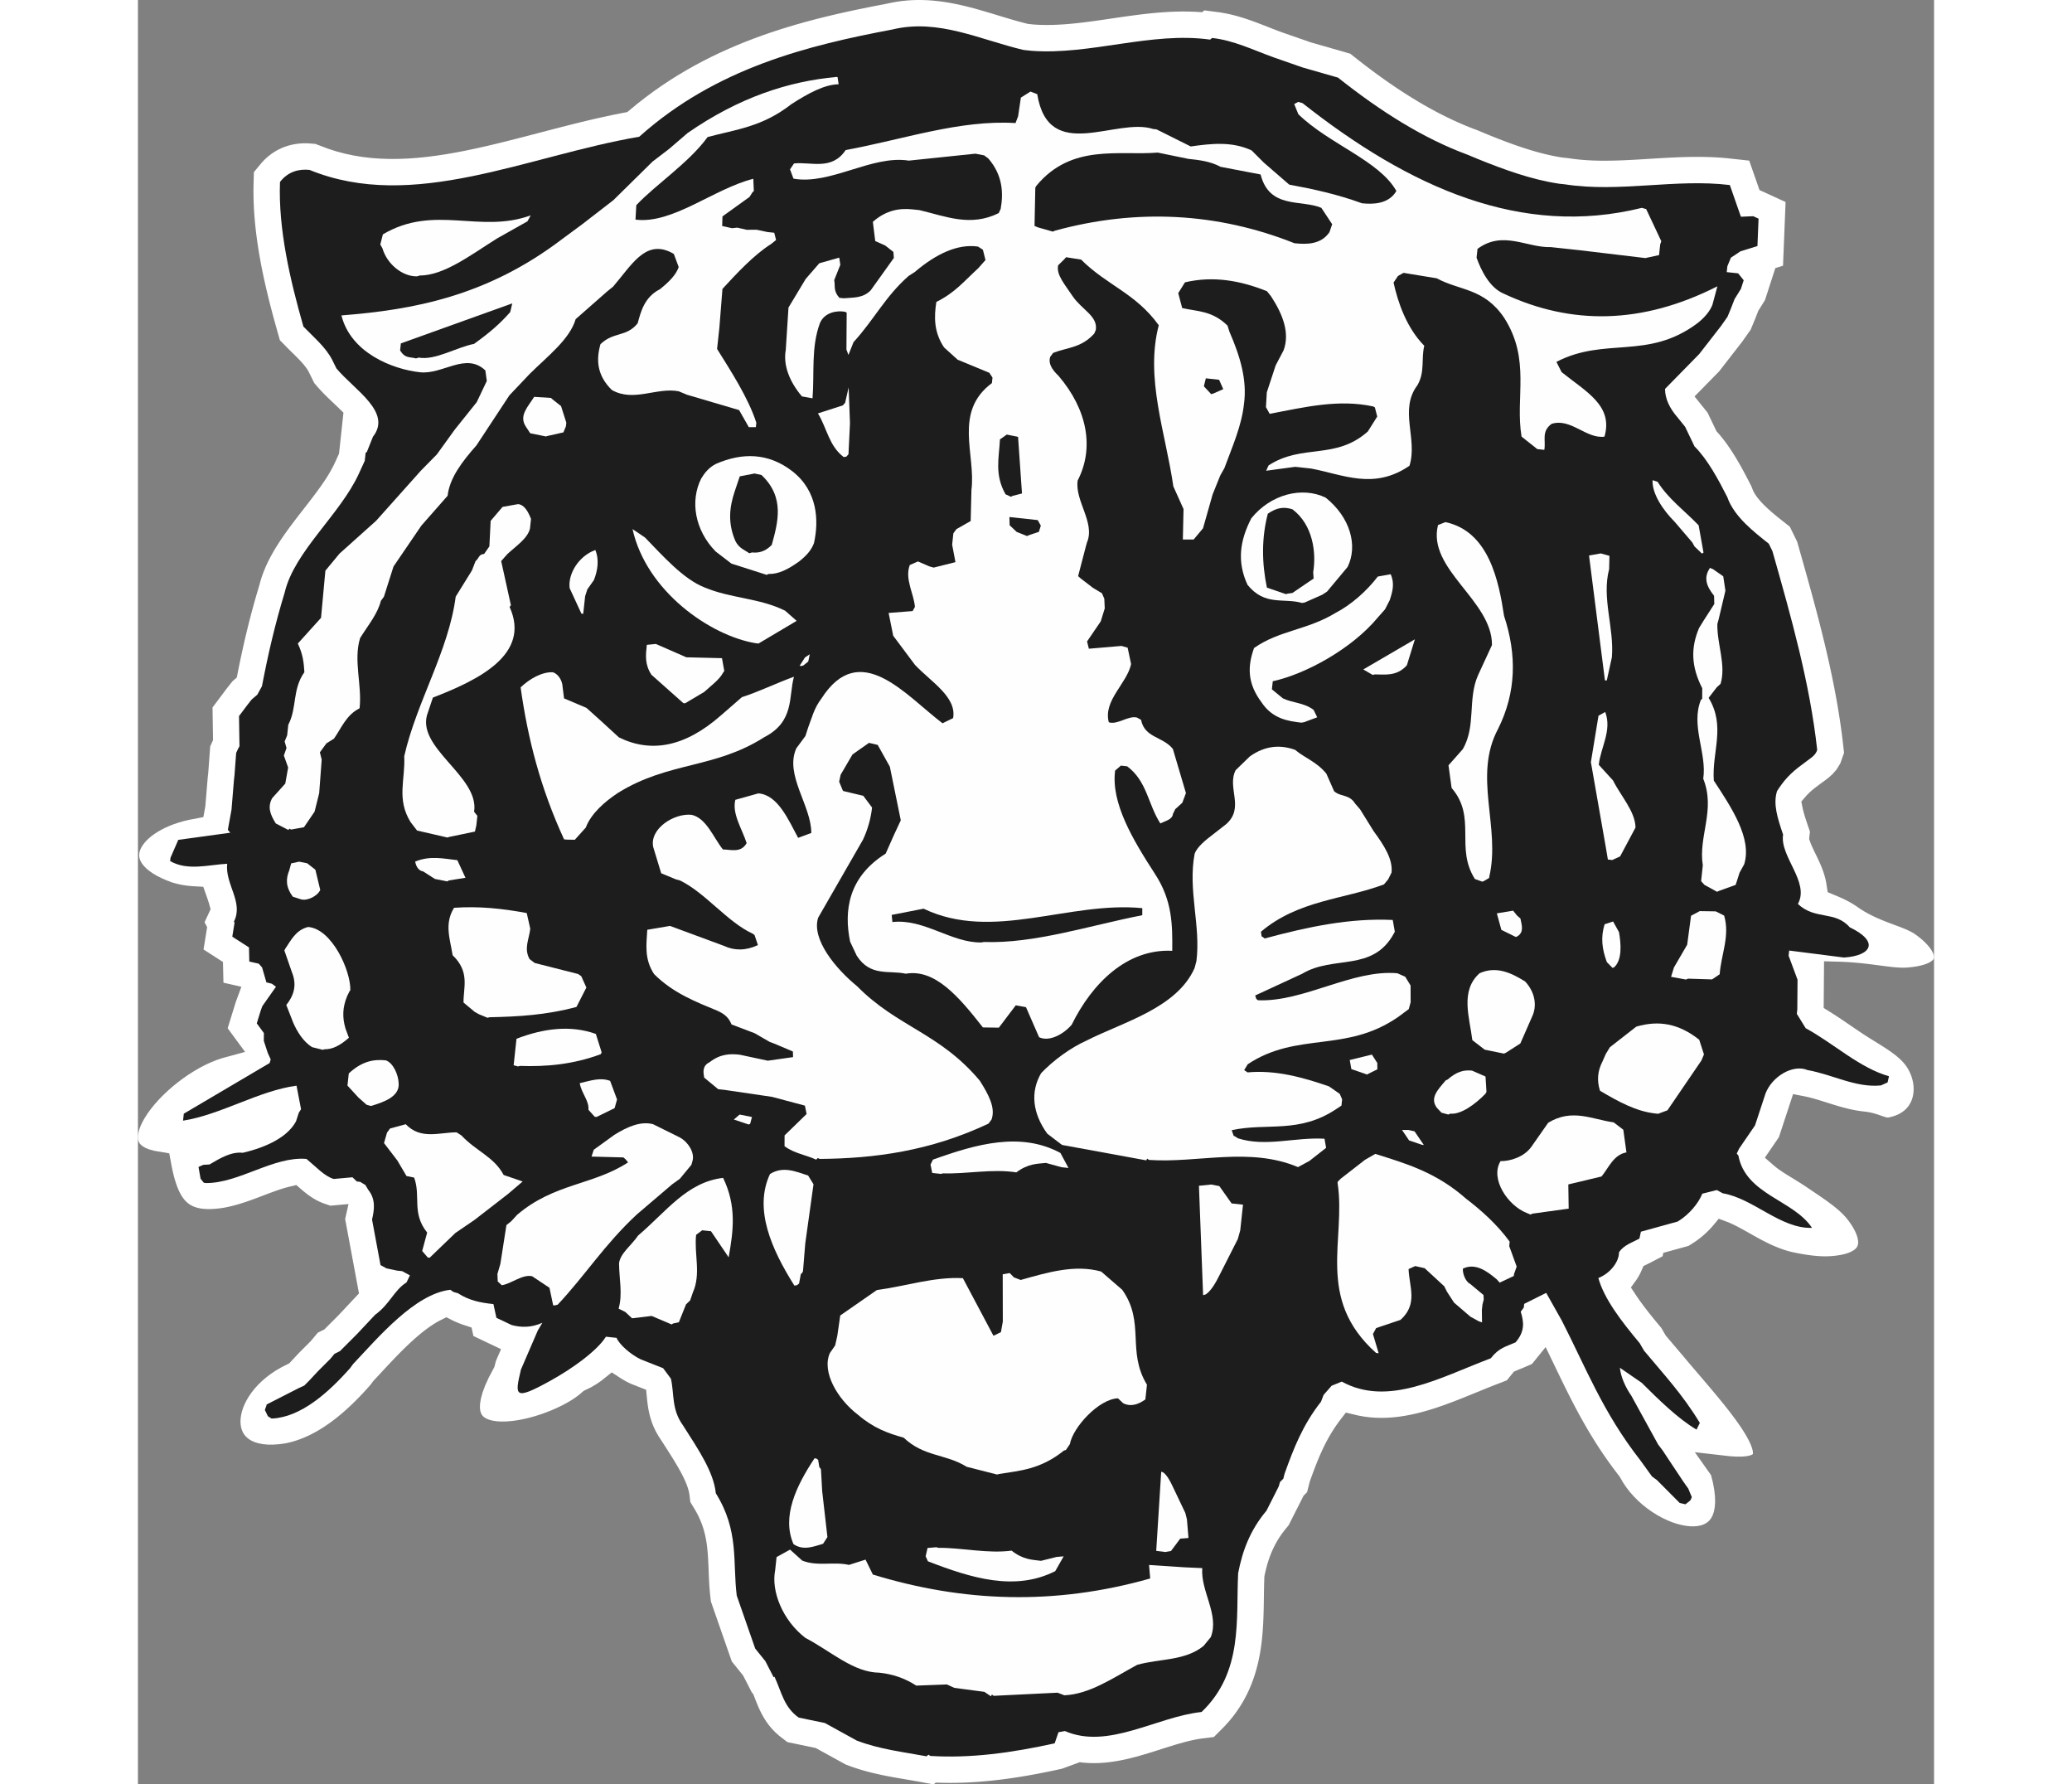
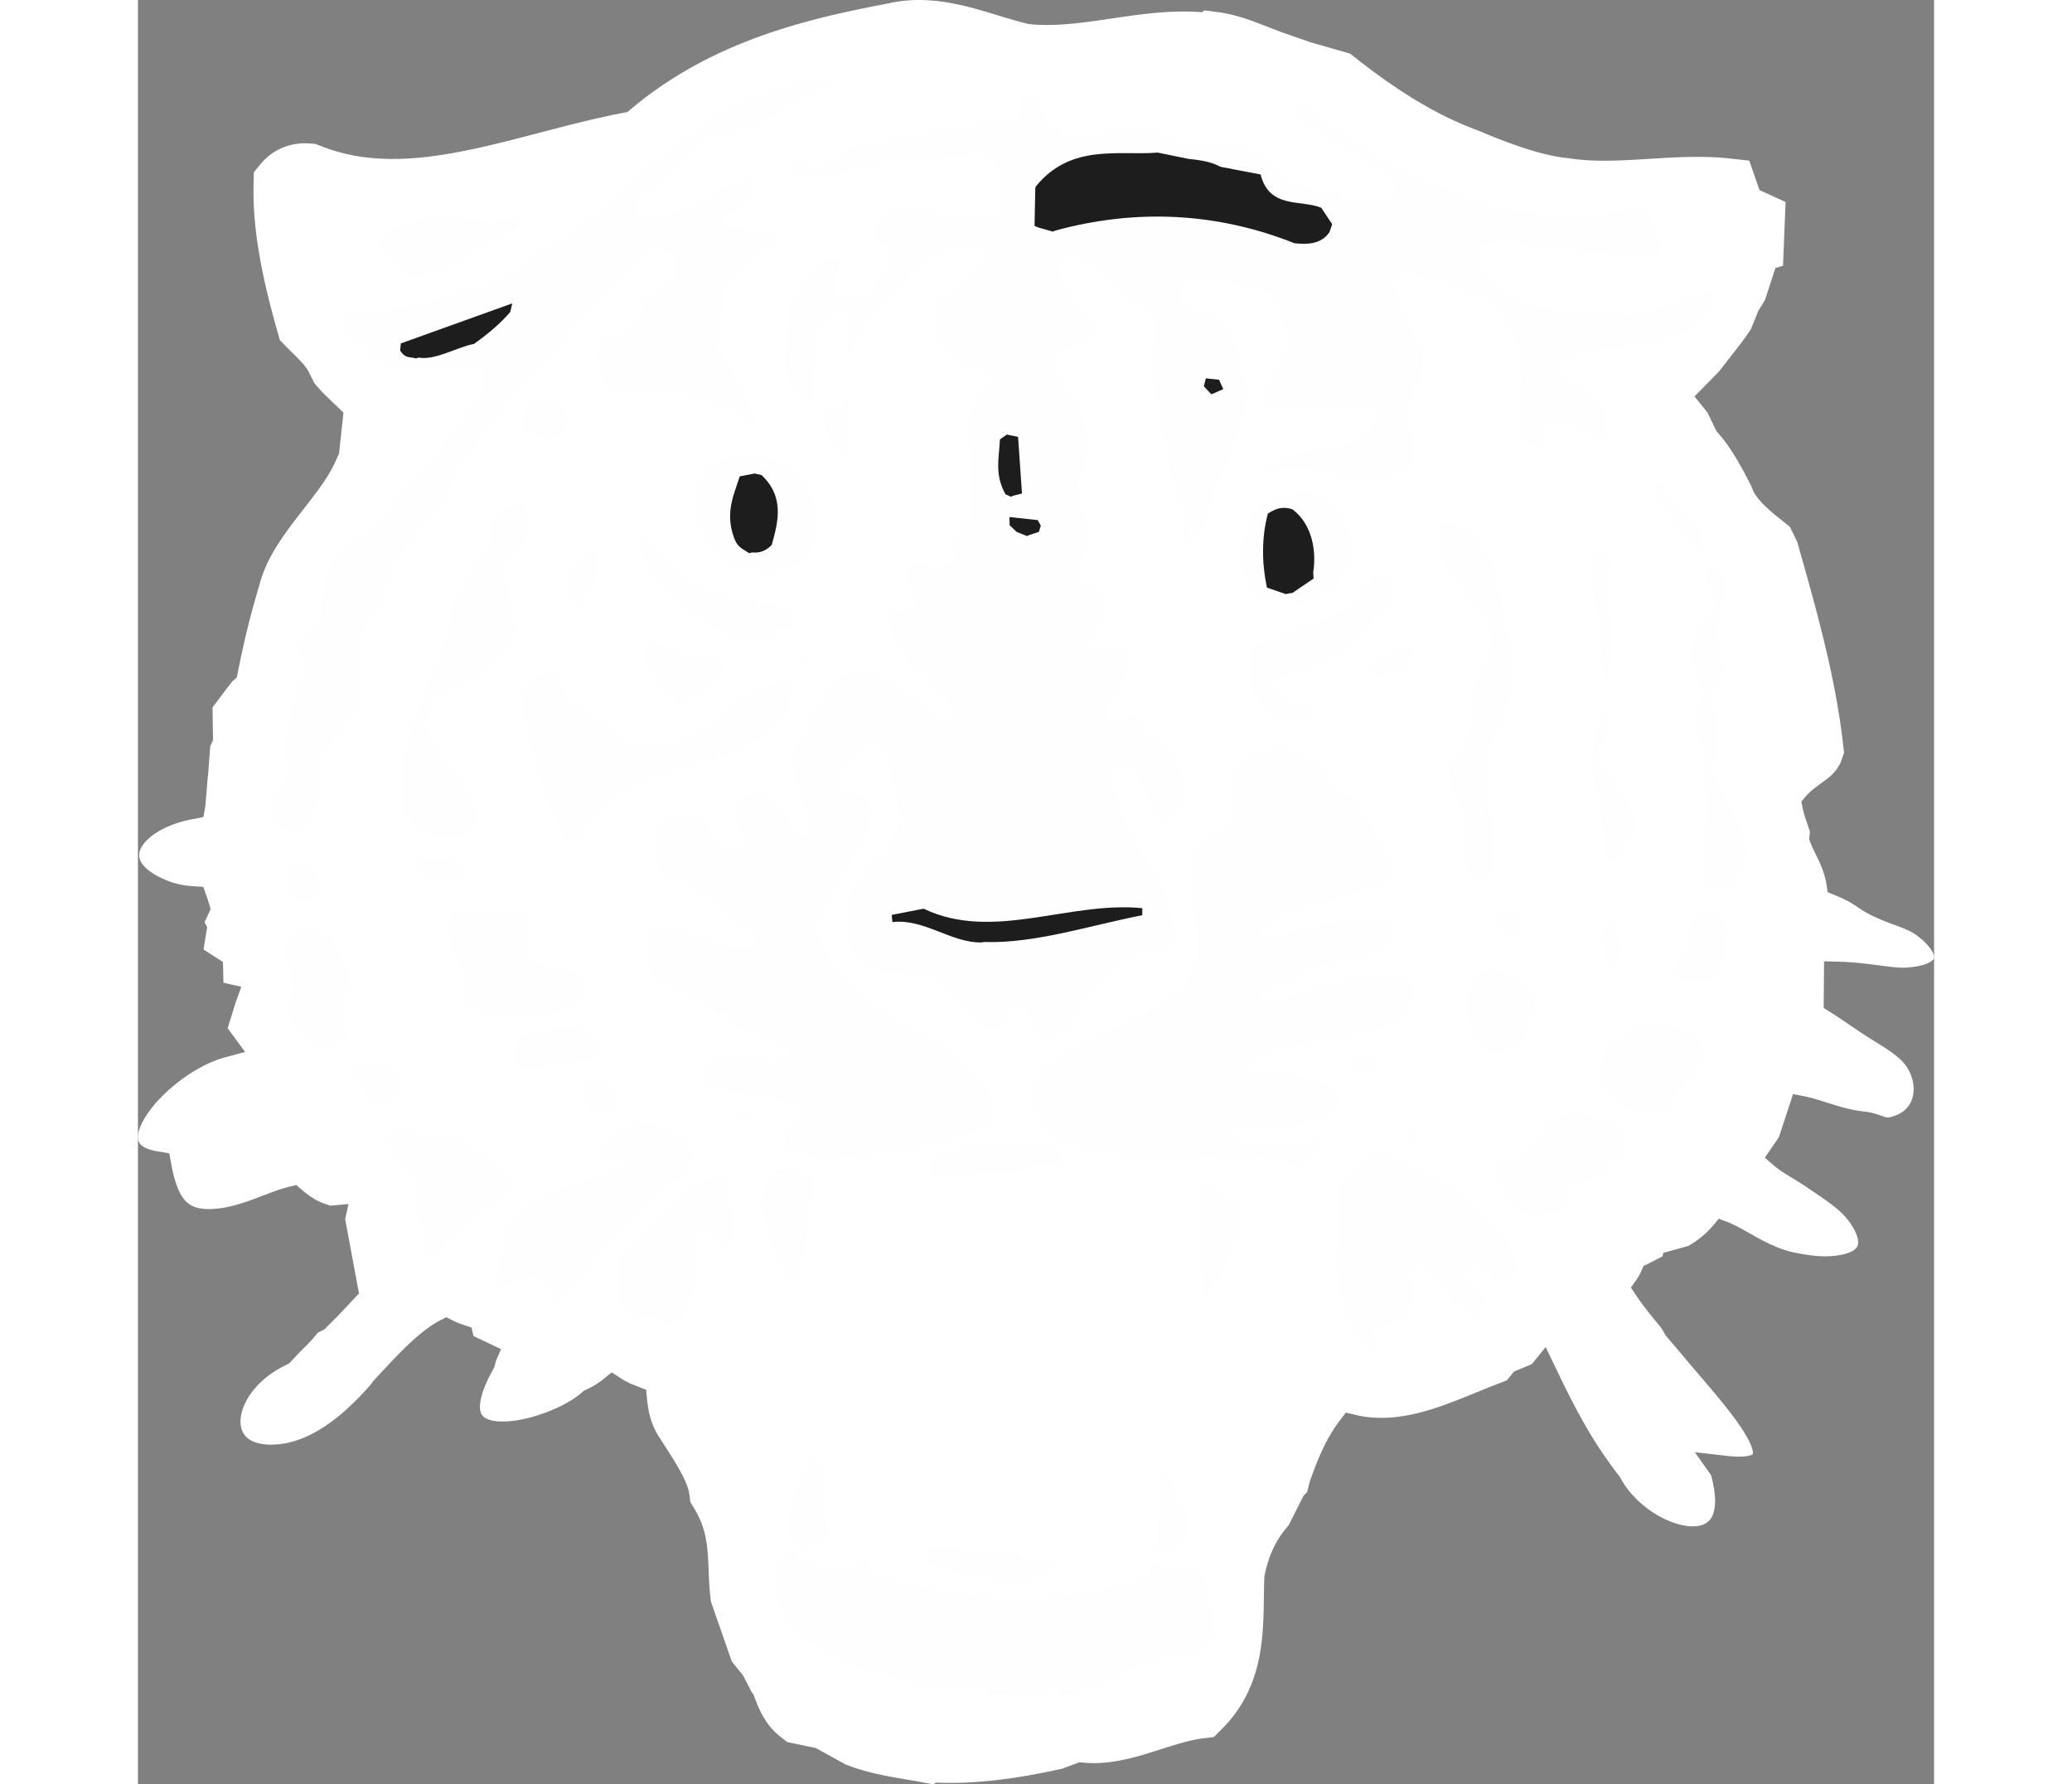
<svg xmlns="http://www.w3.org/2000/svg" xml:space="preserve" width="7.848in" height="6.757in" version="1.1" style="shape-rendering:geometricPrecision; text-rendering:geometricPrecision; image-rendering:optimizeQuality; fill-rule:evenodd; clip-rule:evenodd" viewBox="0 0 7847.74 7794.54">
  <rect x="0" y="0" width="7847.74" height="7794.54" fill="#808080" stroke="none" />
  <defs>
    <style type="text/css">
   
    .fil2 {fill:#FEFEFE}
    .fil1 {fill:#1D1D1E}
    .fil0 {fill:white}
   
  </style>
  </defs>
  <g id="Layer_x0020_1">
    <g id="_2008377659040">
      <polygon class="fil0" points="510.46,961.26 512.48,982.58 514.77,1003.8 517.31,1025.05 520.12,1046.3 523.15,1067.45 526.39,1088.57 529.88,1109.67 533.55,1130.71 537.45,1151.76 541.52,1172.73 545.76,1193.58 550.15,1214.4 554.73,1235.23 559.44,1255.93 564.28,1276.52 569.24,1297.06 574.34,1317.56 579.51,1337.91 584.8,1358.19 590.16,1378.38 595.61,1398.47 601.11,1418.44 606.68,1438.3 620.16,1485.88 649.51,1516.01 658.94,1525.47 668.05,1534.48 676.84,1543.12 685.31,1551.45 693.3,1559.4 700.87,1567.07 708.04,1574.51 714.67,1581.63 720.74,1588.47 726.35,1595.11 731.42,1601.53 735.92,1607.64 739.86,1613.48 743.4,1619.21 746.6,1625 770.59,1673.52 788.87,1694.69 798.85,1705.65 808.93,1716.21 819,1726.41 829.02,1736.27 838.97,1745.9 848.75,1755.21 858.25,1764.24 867.56,1773.08 876.5,1781.63 897.98,1802.53 878.63,1981.72 861.23,2019.67 854.5,2033.81 847.6,2047.12 840.05,2060.67 831.81,2074.54 822.98,2088.66 813.57,2102.97 803.61,2117.52 793.12,2132.33 782.23,2147.33 770.95,2162.47 759.33,2177.81 747.38,2193.32 735.21,2209.04 722.86,2224.91 710.38,2240.95 697.72,2257.25 685.07,2273.78 672.44,2290.47 659.89,2307.38 647.44,2324.54 635.16,2342.03 623.07,2359.81 611.31,2377.9 599.84,2396.34 588.8,2415.24 578.21,2434.51 568.19,2454.23 558.77,2474.52 550.09,2495.31 542.2,2516.6 535.25,2538.5 530.62,2556.02 527.19,2567.39 523.16,2580.9 519.21,2594.34 515.31,2607.77 511.49,2621.18 507.74,2634.53 504.05,2647.84 500.4,2661.16 496.83,2674.47 493.33,2687.69 489.88,2700.91 486.47,2714.17 483.16,2727.33 479.89,2740.42 476.67,2753.56 473.48,2766.72 470.37,2779.86 467.3,2792.9 464.27,2806.01 461.3,2819.12 458.37,2832.22 455.5,2845.25 452.68,2858.21 449.87,2871.27 447.1,2884.41 444.38,2897.42 441.71,2910.48 439.05,2923.52 436.44,2936.62 431.9,2959.6 412.91,2976.01 386.41,3009.72 325.94,3090.34 328.13,3233.1 315.85,3259.91 307.26,3375.29 304.7,3398.93 294.56,3521.98 285.92,3569.24 224.41,3581 201.31,3586.46 179.22,3592.73 158.19,3599.73 138.29,3607.42 119.59,3615.71 102.14,3624.52 86.03,3633.78 71.32,3643.39 58.04,3653.26 46.25,3663.29 36.01,3673.32 27.33,3683.26 20.19,3693 14.57,3702.36 10.42,3711.24 7.59,3719.6 5.94,3727.48 5.35,3734.99 5.75,3742.28 7.16,3749.66 9.75,3757.38 13.74,3765.63 19.44,3774.46 27.12,3783.9 37.03,3793.81 49.34,3804.06 64.2,3814.51 81.74,3824.99 102,3835.38 125.04,3845.53 149.79,3854.9 171.22,3860.84 192.94,3865.44 214.17,3868.67 234.76,3870.77 285.48,3873.67 298.78,3911.4 301.74,3919.83 304.47,3927.78 306.99,3935.23 309.19,3942.17 311.09,3948.54 317.45,3971.76 291.16,4028.57 302.37,4050.07 286.62,4147.5 371.53,4202.08 373.63,4292.65 452.01,4310.38 427.61,4376.64 392.08,4491.63 468.16,4595 367.26,4622.41 343.55,4630.44 319.32,4640.18 294.8,4651.53 270.17,4664.35 245.62,4678.53 221.34,4693.93 197.49,4710.4 174.28,4727.82 151.83,4746.02 130.33,4764.88 109.95,4784.2 90.86,4803.86 73.19,4823.67 57.13,4843.47 42.81,4863.01 30.41,4882.12 20.02,4900.56 11.78,4918.03 5.73,4934.23 1.87,4948.87 0.05,4961.61 -0,4972.28 1.34,4980.93 3.82,4988.05 7.54,4994.48 13.13,5000.91 21.56,5007.67 33.74,5014.59 50.28,5021.18 71.51,5026.92 136.87,5038.01 147.01,5092.62 150.34,5108.93 153.85,5124.44 157.5,5139.13 161.35,5152.99 165.38,5166.04 169.58,5178.26 173.93,5189.61 178.45,5200.1 183.14,5209.81 187.96,5218.68 192.91,5226.73 197.97,5234.02 203.17,5240.61 208.47,5246.52 213.91,5251.78 219.56,5256.53 225.47,5260.8 231.73,5264.65 238.36,5268.1 245.53,5271.19 253.3,5273.94 261.73,5276.29 270.89,5278.26 280.84,5279.78 291.62,5280.83 303.28,5281.39 315.79,5281.42 329.19,5280.88 343.49,5279.78 358.69,5278.07 374.19,5275.84 391.26,5272.5 408.28,5268.61 424.97,5264.31 441.18,5259.66 457.08,5254.78 472.62,5249.67 487.84,5244.41 502.76,5239.04 517.3,5233.69 531.55,5228.33 545.54,5223 559.18,5217.8 572.43,5212.8 585.45,5207.96 598.2,5203.34 610.51,5199.02 622.54,5195 634.25,5191.29 645.5,5187.99 656.31,5185.06 692.07,5176.5 714.64,5196.1 723.37,5203.45 732.62,5210.93 742.56,5218.54 753.31,5226.22 764.8,5233.73 777.27,5241.04 790.81,5248.02 805.64,5254.45 840.73,5266.7 920.02,5259.54 905.37,5324.98 965.79,5649.95 874.78,5746.88 814.58,5807.15 785.78,5821.57 755.05,5858.39 704.5,5908.9 661.07,5955.4 625.98,5973.14 602.52,5986.81 580.7,6001.35 560.51,6016.63 542.01,6032.52 525.17,6048.92 510,6065.68 496.51,6082.69 484.72,6099.79 474.59,6116.88 466.14,6133.78 459.35,6150.37 454.2,6166.49 450.63,6182.02 448.61,6196.79 448.02,6210.67 448.82,6223.58 450.86,6235.48 454.06,6246.36 458.35,6256.24 463.74,6265.27 470.31,6273.57 478.23,6281.24 487.72,6288.3 499.06,6294.7 512.5,6300.32 528.26,6304.94 546.43,6308.34 567.1,6310.25 590.31,6310.44 616.1,6308.71 643.99,6304.91 659.78,6301.49 676.12,6297.22 692.03,6292.35 707.67,6286.89 723.04,6280.88 738.03,6274.39 752.73,6267.44 767.12,6260.07 781.17,6252.35 795,6244.23 808.51,6235.82 821.81,6227.06 834.75,6218.09 847.52,6208.84 860.13,6199.29 872.45,6189.56 884.47,6179.67 896.32,6169.62 907.99,6159.33 919.43,6148.96 930.58,6138.52 941.59,6127.95 952.38,6117.29 963.01,6106.55 973.4,6095.78 983.62,6085.01 993.62,6074.17 1003.45,6063.36 1016.27,6048.93 1028.6,6032.23 1034.52,6025.94 1045.5,6014.15 1056.66,6002.19 1067.94,5990.01 1079.34,5977.74 1090.92,5965.35 1102.66,5952.86 1114.45,5940.42 1126.38,5928 1138.43,5915.62 1150.58,5903.35 1162.77,5891.26 1175.03,5879.36 1187.34,5867.7 1199.63,5856.35 1211.89,5845.38 1224.14,5834.8 1236.33,5824.63 1248.46,5814.94 1260.42,5805.82 1272.23,5797.25 1283.87,5789.27 1295.25,5781.93 1306.3,5775.32 1316.95,5769.46 1347.61,5753.99 1376.23,5768.56 1389.91,5774.86 1403.57,5780.52 1417.15,5785.54 1457.71,5798.92 1465.79,5836.01 1586.44,5893.31 1564.24,5944.78 1557.34,5971.26 1533.13,6016.97 1517.26,6051.82 1505.85,6082.56 1498.55,6109.08 1494.89,6131.25 1494.23,6149.06 1495.81,6162.7 1498.82,6172.73 1502.79,6180.25 1507.86,6186.46 1514.68,6192.12 1523.9,6197.43 1535.94,6202.12 1550.78,6205.89 1568.19,6208.43 1587.78,6209.57 1609.25,6209.23 1632.21,6207.42 1656.34,6204.19 1681.27,6199.61 1706.75,6193.75 1732.45,6186.74 1758.09,6178.68 1783.4,6169.68 1808.11,6159.88 1831.94,6149.4 1854.62,6138.38 1875.85,6127 1895.36,6115.39 1912.84,6103.78 1927.99,6092.44 1947.53,6075.56 1980.11,6059.74 2002.81,6046.37 2024.23,6031.58 2070.25,5994.92 2111.38,6021.75 2123.51,6029.07 2136.12,6036.03 2151.23,6043.55 2220.43,6070.82 2224.24,6110.05 2225.82,6124.43 2227.86,6140.12 2230.64,6156.98 2234.31,6174.8 2239.2,6193.56 2245.52,6213.13 2253.46,6233.14 2263.14,6253.37 2274.65,6273.54 2285.06,6289.15 2290.73,6298 2297.04,6307.84 2303.22,6317.47 2309.38,6327.12 2315.47,6336.64 2321.38,6345.95 2327.24,6355.21 2332.97,6364.39 2338.6,6373.42 2344.02,6382.3 2349.3,6391.03 2354.44,6399.69 2359.38,6408.16 2364.13,6416.49 2368.68,6424.66 2373.07,6432.8 2377.28,6440.76 2381.16,6448.42 2384.83,6455.87 2388.28,6463.26 2391.49,6470.45 2394.44,6477.4 2397.12,6484.09 2399.57,6490.65 2401.79,6497.02 2403.73,6503.12 2405.4,6508.83 2406.84,6514.42 2408.05,6519.77 2409,6524.74 2409.74,6529.53 2413.44,6560.98 2434.64,6595.99 2441.31,6607.87 2447.36,6619.5 2452.86,6631 2457.84,6642.3 2462.33,6653.44 2466.35,6664.44 2469.97,6675.47 2473.23,6686.43 2476.14,6697.37 2478.73,6708.36 2481.01,6719.42 2483.04,6730.56 2484.8,6741.79 2486.36,6753.18 2487.69,6764.83 2488.85,6776.63 2489.84,6788.62 2490.7,6800.81 2491.41,6813.23 2492.06,6825.94 2492.62,6838.88 2493.16,6852.03 2493.68,6865.56 2494.25,6879.33 2494.86,6893.34 2495.57,6907.7 2496.43,6922.38 2497.48,6937.35 2498.72,6952.58 2500.24,6968.03 2503.36,6995.41 2594.75,7257.61 2644.27,7319.13 2682.49,7393.47 2688.37,7399.77 2694.54,7415.72 2699.48,7428.42 2704.83,7441.82 2710.76,7455.95 2717.52,7470.92 2725.29,7486.51 2734.21,7502.52 2744.51,7518.84 2756.37,7535.33 2769.89,7551.56 2785.02,7567.32 2801.84,7582.36 2837.69,7609.88 2960.96,7635.45 3092.87,7708.06 3111.08,7714.8 3122.03,7718.69 3132.97,7722.41 3143.88,7725.98 3154.75,7729.36 3165.56,7732.59 3176.27,7735.62 3186.92,7738.55 3197.63,7741.34 3208.18,7743.98 3218.64,7746.5 3229.12,7748.92 3239.51,7751.2 3249.71,7753.4 3259.88,7755.51 3270.13,7757.57 3280.31,7759.52 3290.28,7761.4 3300.25,7763.22 3310.12,7765 3319.97,7766.72 3329.76,7768.43 3339.39,7770.08 3349.01,7771.73 3358.74,7773.38 3368.24,7774.99 3377.66,7776.59 3396.5,7779.85 3405.75,7781.49 3414.97,7783.16 3476.24,7794.54 3485.98,7786.73 3508.85,7787.5 3526.84,7787.84 3544.81,7787.97 3562.8,7787.91 3580.76,7787.64 3598.79,7787.18 3616.75,7786.52 3634.67,7785.66 3652.61,7784.62 3670.58,7783.41 3688.52,7782.01 3706.41,7780.46 3724.31,7778.73 3742.28,7776.85 3760.25,7774.77 3778.15,7772.56 3796.04,7770.2 3814.02,7767.7 3831.93,7765.03 3849.87,7762.25 3867.76,7759.33 3885.77,7756.28 3903.81,7753.09 3921.77,7749.8 3939.76,7746.39 3957.82,7742.86 3975.89,7739.2 3993.94,7735.47 4012.04,7731.62 4037.7,7726.06 4114.92,7697.67 4128.6,7699.38 4153.11,7701.23 4177.23,7701.78 4201.02,7701.21 4224.38,7699.61 4247.37,7697.13 4269.92,7693.85 4292.06,7689.93 4313.89,7685.41 4335.29,7680.43 4356.31,7675.08 4377.06,7669.41 4397.45,7663.5 4417.48,7657.47 4437.16,7651.33 4456.55,7645.21 4475.6,7639.12 4494.29,7633.19 4512.63,7627.42 4530.69,7621.9 4548.36,7616.68 4565.57,7611.83 4582.35,7607.38 4598.77,7603.4 4614.73,7599.9 4630.13,7596.96 4645.03,7594.57 4700.99,7587.61 4747.42,7540.97 4766.4,7520.01 4784.01,7498.59 4800.35,7476.67 4815.35,7454.36 4829.03,7431.8 4841.46,7408.96 4852.7,7385.93 4862.76,7362.74 4871.71,7339.56 4879.6,7316.36 4886.54,7293.16 4892.54,7270.06 4897.74,7247.13 4902.16,7224.31 4905.9,7201.59 4908.99,7179.08 4911.52,7156.86 4913.57,7134.88 4915.21,7113.12 4916.47,7091.59 4917.43,7070.44 4918.15,7049.53 4918.69,7028.91 4919.08,7008.63 4919.38,6988.75 4919.67,6969.16 4919.96,6950 4920.3,6931.2 4920.75,6912.9 4921.35,6895.04 4921.78,6885.36 4923.38,6877.84 4925.04,6870.26 4926.8,6862.64 4928.63,6855.08 4930.52,6847.73 4932.49,6840.41 4934.57,6833.15 4936.73,6825.86 4938.97,6818.72 4941.25,6811.8 4943.69,6804.81 4946.21,6797.85 4948.82,6791.06 4951.54,6784.28 4954.42,6777.45 4957.41,6770.62 4960.47,6763.95 4963.65,6757.4 4966.93,6750.88 4970.4,6744.27 4973.98,6737.79 4977.67,6731.37 4981.61,6724.82 4985.69,6718.28 4989.85,6711.91 4994.22,6705.47 4998.8,6698.99 5003.52,6692.55 5008.45,6686.13 5013.53,6679.72 5027.74,6662.59 5093.04,6533.39 5108.25,6518.1 5120.3,6470.77 5122.05,6465.9 5125.65,6456 5129.25,6446.13 5132.86,6436.35 5136.45,6426.68 5140.05,6417.2 5143.64,6407.81 5147.3,6398.45 5150.98,6389.14 5154.67,6380.05 5158.37,6371.07 5162.18,6362.1 5166.03,6353.19 5169.92,6344.47 5173.88,6335.79 5177.98,6327.1 5182.11,6318.46 5186.34,6309.96 5190.65,6301.53 5195.07,6293.14 5199.65,6284.73 5204.3,6276.4 5209.08,6268.15 5214.05,6259.86 5219.15,6251.56 5224.4,6243.33 5229.8,6235.12 5235.39,6226.89 5241.17,6218.63 5247.13,6210.41 5253.3,6202.17 5277.84,6170.49 5332.9,6183.56 5358.87,6188.17 5384.78,6191.32 5410.53,6193.09 5436.03,6193.56 5461.3,6192.84 5486.25,6191.04 5510.93,6188.25 5535.31,6184.55 5559.35,6180.07 5583.13,6174.87 5606.68,6169.03 5629.93,6162.6 5652.89,6155.71 5675.6,6148.37 5698.1,6140.69 5720.38,6132.67 5742.43,6124.46 5764.24,6116.05 5785.89,6107.53 5807.35,6098.91 5828.61,6090.28 5870.05,6073.35 5891.12,6064.79 5911.57,6056.58 5931.77,6048.62 5980.99,6029.69 6011.87,5991.64 6027.76,5984.76 6033.31,5982.47 6040.04,5979.78 6047.8,5976.65 6056.61,5973.02 6090.99,5958.02 6150.64,5884.36 6191.64,5969.38 6200.75,5988.32 6209.94,6007.36 6219.22,6026.51 6228.64,6045.76 6238.18,6065.07 6247.88,6084.53 6257.77,6104.08 6267.85,6123.73 6278.14,6143.44 6288.71,6163.3 6299.51,6183.24 6310.64,6203.3 6322.04,6223.43 6333.78,6243.65 6345.88,6263.95 6358.37,6284.36 6371.23,6304.84 6384.52,6325.42 6398.23,6346.03 6412.41,6366.74 6427.05,6387.52 6442.2,6408.35 6457.84,6429.26 6474.05,6450.24 6489.31,6476.66 6503.43,6497.57 6519.12,6517.74 6536.21,6537.08 6554.54,6555.45 6573.92,6572.77 6594.2,6588.91 6615.13,6603.79 6636.58,6617.28 6658.3,6629.33 6680.1,6639.83 6701.73,6648.72 6722.99,6655.91 6743.63,6661.39 6763.4,6665.11 6782,6667.08 6799.26,6667.33 6814.9,6665.98 6828.79,6663.15 6840.84,6659.04 6851.19,6653.78 6860.07,6647.38 6867.83,6639.61 6874.74,6629.99 6880.81,6617.92 6885.83,6602.85 6889.4,6584.34 6891.08,6562.15 6890.43,6536.17 6887.08,6506.39 6880.72,6472.79 6873.14,6443.49 6802.51,6343.54 6956.09,6361.08 6984.1,6362.82 7007.54,6362.76 7026.32,6361.2 7040.35,6358.56 7049.59,6355.52 7054.4,6352.98 7055.86,6351.77 7055.94,6351.58 7056.34,6349.37 7056.32,6344.06 7055.02,6335.56 7051.92,6324.28 7046.84,6310.69 7039.77,6295.22 7030.81,6278.17 7020.09,6259.87 7007.77,6240.48 6994,6220.2 6978.95,6199.14 6962.76,6177.47 6945.61,6155.29 6927.61,6132.69 6908.96,6109.77 6889.81,6086.66 6870.29,6063.42 6850.53,6040.14 6830.71,6016.9 6810.96,5993.82 6791.42,5970.94 6772.17,5948.27 6763.98,5938.45 6756.02,5928.99 6748.03,5919.52 6740.11,5910.16 6732.17,5900.82 6724.18,5891.45 6716.31,5882.2 6708.48,5873.01 6700.57,5863.69 6692.65,5854.37 6684.84,5845.11 6675.32,5833.78 6656.05,5800.72 6642.54,5784.55 6635.42,5775.96 6628.36,5767.41 6621.34,5758.81 6614.4,5750.25 6607.61,5741.78 6600.95,5733.41 6594.35,5724.96 6587.83,5716.56 6581.5,5708.26 6575.36,5700.1 6569.37,5691.93 6563.45,5683.78 6557.73,5675.72 6552.23,5667.81 6546.84,5659.84 6523.09,5624.07 6547.84,5589.72 6556.97,5575.1 6565.12,5559.78 6578.1,5530.21 6600.47,5519.4 6661.57,5487.61 6664.76,5472.71 6774.82,5442.34 6800.84,5425.89 6814.04,5416.66 6826.63,5407.08 6838.7,5397.06 6850.21,5386.75 6861.19,5376.14 6871.63,5365.29 6881.63,5354.09 6906.97,5323.68 6944.3,5337.5 6953.51,5341.27 6962.91,5345.43 6972.65,5350.02 6982.69,5355.02 6993.16,5360.44 7003.99,5366.24 7014.99,5372.26 7026.36,5378.63 7038.14,5385.24 7050.12,5392 7062.4,5398.87 7074.95,5405.85 7087.94,5412.9 7101.35,5419.99 7115.01,5426.92 7129.13,5433.79 7143.77,5440.48 7158.81,5446.91 7174.33,5453 7190.35,5458.7 7206.96,5463.91 7224.06,5468.48 7237.48,5471.34 7251.41,5474.15 7264.8,5476.67 7277.67,5478.93 7290.04,5480.9 7301.92,5482.61 7313.4,5484.07 7324.42,5485.3 7334.99,5486.26 7345.23,5486.99 7355.13,5487.49 7364.65,5487.77 7373.92,5487.83 7382.93,5487.69 7391.71,5487.34 7400.09,5486.81 7415.23,5485.38 7429.12,5483.54 7441.83,5481.32 7453.37,5478.76 7463.77,5475.9 7473.01,5472.81 7481.12,5469.55 7488.12,5466.19 7494.06,5462.78 7499,5459.43 7503.02,5456.18 7506.24,5453.05 7508.8,5450.05 7510.81,5447.16 7512.41,5444.29 7513.68,5441.31 7514.71,5438.07 7515.46,5434.51 7515.93,5430.49 7516.06,5425.94 7515.8,5420.8 7515.05,5415.1 7513.77,5408.8 7511.9,5401.92 7509.43,5394.53 7506.32,5386.68 7502.55,5378.4 7498.1,5369.73 7492.98,5360.69 7487.2,5351.38 7480.75,5341.79 7473.56,5331.85 7470.09,5327.3 7466.46,5322.79 7462.7,5318.34 7458.72,5313.85 7454.63,5309.39 7450.4,5305.01 7446,5300.6 7441.42,5296.2 7436.67,5291.77 7431.78,5287.37 7426.77,5283 7421.56,5278.6 7416.19,5274.17 7410.68,5269.75 7405.01,5265.31 7399.13,5260.81 7393.14,5256.29 7387,5251.78 7380.71,5247.2 7374.27,5242.59 7367.67,5237.92 7360.93,5233.22 7354.08,5228.47 7347.02,5223.64 7339.73,5218.65 7325.16,5208.79 7317.6,5203.7 7309.91,5198.5 7302.11,5193.23 7294.2,5187.87 7286.57,5182.71 7272.76,5173.67 7259.19,5165.06 7245.93,5156.83 7221.19,5141.7 7208.66,5133.97 7197.25,5126.77 7186.37,5119.72 7176.2,5112.85 7166.69,5106.13 7157.92,5099.52 7149.95,5093.13 7108.41,5057 7169.79,4967.42 7231.69,4779.31 7282.23,4789.05 7290.53,4790.79 7298.94,4792.75 7307.45,4794.87 7316.1,4797.15 7324.97,4799.61 7333.98,4802.22 7343.1,4804.93 7352.36,4807.8 7361.98,4810.78 7371.7,4813.85 7381.53,4816.95 7391.61,4820.15 7401.88,4823.35 7412.35,4826.59 7423,4829.79 7433.79,4832.97 7444.92,4836.09 7456.3,4839.15 7467.91,4842.08 7479.68,4844.86 7491.74,4847.46 7504.19,4849.89 7516.83,4852.02 7529.6,4853.9 7543.48,4855.55 7554.59,4856.86 7566.53,4858.92 7577.72,4861.42 7588.07,4864.2 7597.59,4867.1 7606.32,4869.99 7614.23,4872.74 7621.28,4875.22 7627.48,4877.34 7632.83,4879.03 7637.32,4880.28 7640.84,4881.07 7643.5,4881.47 7645.4,4881.61 7646.76,4881.57 7648.6,4881.33 7659.39,4878.99 7670.07,4876 7679.94,4872.57 7689.01,4868.76 7697.35,4864.58 7705,4860.08 7712.02,4855.27 7718.43,4850.19 7724.28,4844.83 7729.61,4839.22 7734.42,4833.37 7738.8,4827.21 7742.73,4820.78 7746.22,4814.11 7749.27,4807.18 7751.9,4799.95 7754.12,4792.46 7755.88,4784.75 7757.19,4776.84 7758.06,4768.7 7758.46,4760.39 7758.41,4751.94 7757.88,4743.37 7756.87,4734.68 7755.41,4725.96 7753.46,4717.22 7751.05,4708.5 7748.17,4699.81 7744.83,4691.21 7741.01,4682.72 7736.76,4674.36 7731.94,4666 7729.15,4661.58 7726.06,4657.06 7722.8,4652.61 7719.34,4648.2 7715.71,4643.84 7711.9,4639.53 7707.88,4635.24 7703.67,4630.97 7699.27,4626.74 7694.69,4622.53 7689.89,4618.32 7684.87,4614.09 7679.73,4609.92 7674.36,4605.74 7668.77,4601.52 7663.05,4597.33 7657.15,4593.14 7651.05,4588.91 7644.81,4584.68 7638.38,4580.4 7631.82,4576.12 7625.12,4571.8 7618.27,4567.45 7611.28,4563.05 7604.16,4558.61 7596.9,4554.09 7589.53,4549.52 7582.06,4544.89 7574.48,4540.19 7566.79,4535.38 7559.01,4530.5 7551.02,4525.43 7540.62,4518.7 7530.11,4511.75 7519.44,4504.62 7508.73,4497.4 7497.87,4490.01 7486.86,4482.47 7475.69,4474.86 7464.41,4467.15 7453.01,4459.41 7441.4,4451.58 7429.6,4443.74 7417.69,4435.92 7405.58,4428.13 7393.22,4420.32 7365.42,4403.18 7367.04,4199.11 7435.34,4200.93 7448.63,4201.44 7461.65,4202.08 7474.41,4202.82 7486.95,4203.68 7499.2,4204.64 7511.17,4205.68 7522.93,4206.78 7534.42,4207.97 7545.62,4209.19 7556.59,4210.46 7567.31,4211.74 7577.8,4213.06 7588,4214.36 7597.93,4215.66 7607.64,4216.93 7617.12,4218.19 7626.31,4219.39 7635.26,4220.54 7643.97,4221.63 7652.42,4222.65 7660.59,4223.58 7668.5,4224.41 7676.18,4225.13 7683.62,4225.77 7690.75,4226.27 7697.6,4226.65 7704.21,4226.9 7710.57,4227.02 7716.62,4226.99 7722.38,4226.83 7727.83,4226.53 7746.04,4224.94 7762.54,4222.85 7777.48,4220.3 7790.89,4217.34 7802.75,4214.06 7813.04,4210.55 7821.74,4206.91 7828.95,4203.25 7834.71,4199.69 7839.07,4196.42 7842.21,4193.51 7844.36,4191 7845.75,4188.94 7846.61,4187.22 7847.17,4185.62 7847.55,4183.8 7847.74,4181.6 7847.64,4178.82 7847.12,4175.3 7846.03,4170.97 7844.25,4165.91 7841.69,4160.15 7838.26,4153.79 7833.93,4146.91 7828.68,4139.61 7822.51,4131.94 7815.43,4124 7807.45,4115.85 7798.59,4107.57 7788.87,4099.18 7778.31,4090.75 7766.99,4082.34 7762.51,4079.27 7757.75,4076.27 7752.66,4073.28 7747.22,4070.32 7741.43,4067.36 7735.29,4064.4 7728.86,4061.47 7722.11,4058.53 7715.08,4055.61 7707.76,4052.66 7700.21,4049.71 7692.37,4046.71 7684.31,4043.68 7676.03,4040.59 7667.56,4037.44 7658.89,4034.19 7650.05,4030.87 7641.01,4027.4 7631.83,4023.81 7622.53,4020.06 7613.11,4016.16 7603.57,4012.05 7593.92,4007.74 7584.2,4003.19 7574.43,3998.43 7564.58,3993.38 7554.68,3988.05 7544.76,3982.4 7534.85,3976.44 7524.95,3970.13 7515.09,3963.48 7507.19,3957.81 7486.47,3944.74 7466.77,3933.99 7448.15,3924.94 7430.76,3917.23 7414.66,3910.45 7382.89,3897.22 7376.03,3853.17 7372.54,3837.27 7368.44,3822.38 7363.93,3808.4 7359.08,3795.04 7353.98,3782.32 7348.82,3770.29 7343.64,3758.86 7338.54,3747.92 7333.49,3737.46 7324.61,3719.17 7319.92,3709.34 7316.04,3701.03 7312.65,3693.43 7309.7,3686.45 7307.21,3680.02 7301.86,3664.91 7305.44,3632.95 7292.74,3595.54 7288.63,3583.16 7284.84,3571.47 7281.45,3560.41 7278.47,3550.18 7275.96,3540.68 7273.88,3531.96 7267.78,3501.3 7287.59,3478.28 7292.01,3473.37 7296.64,3468.54 7301.54,3463.67 7306.77,3458.76 7312.26,3453.87 7318.21,3448.83 7324.65,3443.61 7331.49,3438.35 7340.82,3431.49 7351.76,3423.08 7361.27,3416.18 7372.99,3407.7 7387.07,3396.79 7403.46,3382.13 7421.35,3361.83 7438.21,3334.45 7454.47,3288.25 7448.22,3234.06 7444.67,3205.66 7440.82,3177.35 7436.73,3149.09 7432.37,3120.89 7427.74,3092.73 7422.9,3064.65 7417.84,3036.57 7412.53,3008.59 7407.05,2980.68 7401.35,2952.82 7395.46,2924.98 7389.39,2897.17 7383.15,2869.45 7376.76,2841.78 7370.22,2814.08 7363.51,2786.43 7356.68,2758.87 7349.73,2731.38 7342.69,2703.89 7335.51,2676.4 7328.26,2648.97 7320.91,2621.58 7313.47,2594.17 7305.96,2566.84 7298.42,2539.55 7290.83,2512.25 7283.17,2484.95 7275.48,2457.69 7267.79,2430.47 7260.06,2403.29 7249.54,2366.14 7217.54,2300.85 7185.42,2275.4 7173.4,2265.82 7161.35,2256.13 7149.38,2246.28 7137.61,2236.32 7126.15,2226.25 7115.16,2216.13 7104.7,2205.97 7094.9,2195.85 7085.99,2185.9 7077.95,2176.15 7070.9,2166.69 7064.91,2157.67 7060.04,2149.21 7056.27,2141.45 7049.63,2124.46 7039.74,2105.14 7032.04,2090.2 7023.98,2074.82 7015.57,2059.08 7006.8,2043.1 6997.7,2026.89 6988.22,2010.57 6978.33,1994.12 6968.07,1977.73 6957.38,1961.4 6946.23,1945.17 6934.59,1929.1 6922.42,1913.33 6909.69,1897.86 6896.95,1883.52 6858.05,1802.45 6801.18,1731.79 6908.87,1621.89 7008.89,1493.17 7046.64,1439.71 7067.43,1389.34 7079.71,1357.75 7108.99,1310.76 7154.22,1171.01 7187.79,1160.63 7198.97,882.44 7085.03,830.29 7040.06,701.64 6944.3,691.19 6919.53,689.03 6894.87,687.4 6870.33,686.25 6845.9,685.56 6821.68,685.25 6797.62,685.3 6773.66,685.65 6749.85,686.28 6726.28,687.13 6702.84,688.18 6679.56,689.34 6656.42,690.64 6633.48,692.01 6610.68,693.4 6565.84,696.17 6543.32,697.48 6521.26,698.67 6499.36,699.73 6477.63,700.63 6456.1,701.32 6434.79,701.8 6413.65,702.01 6392.72,701.96 6372.03,701.57 6351.51,700.86 6331.22,699.75 6311.1,698.28 6291.26,696.4 6271.59,694.08 6248.7,690.8 6223.56,688.08 6215.69,686.87 6205.96,685.22 6196.14,683.46 6186.23,681.53 6176.2,679.48 6166.24,677.3 6156.26,675.02 6146.2,672.59 6135.95,670.03 6125.79,667.38 6115.68,664.65 6105.4,661.75 6095.15,658.78 6084.86,655.7 6074.57,652.55 6064.19,649.26 6053.75,645.9 6043.44,642.47 6033.01,638.95 6022.53,635.31 6012.07,631.64 6001.66,627.91 5991.17,624.08 5980.57,620.15 5970.04,616.22 5959.59,612.23 5949.12,608.22 5938.58,604.1 5927.96,599.94 5917.45,595.76 5906.92,591.55 5896.93,587.51 5853.6,569.41 5834.25,562.16 5817.61,555.64 5800.97,548.88 5784.34,541.85 5767.63,534.54 5750.97,527 5734.37,519.23 5717.72,511.18 5700.97,502.86 5684.3,494.32 5667.66,485.58 5650.99,476.54 5634.27,467.28 5617.61,457.8 5600.91,448.07 5584.19,438.09 5567.41,427.87 5550.68,417.45 5533.95,406.8 5517.19,395.93 5500.4,384.82 5483.63,373.52 5466.83,361.98 5450.03,350.22 5433.18,338.25 5416.31,326.06 5399.48,313.7 5382.58,301.1 5365.69,288.34 5348.8,275.35 5331.89,262.18 5296.88,234.51 5123.7,184.84 4999.38,141.51 4984.28,135.92 4968.6,129.94 4952.6,123.74 4936.25,117.31 4919.55,110.78 4902.48,104.18 4885,97.56 4867.11,91.02 4848.73,84.63 4829.93,78.47 4810.6,72.62 4790.75,67.15 4770.31,62.19 4749.37,57.83 4727.82,54.15 4659.45,45.28 4649.54,53.26 4617.16,51.31 4589.75,50.42 4562.54,50.25 4535.6,50.72 4508.84,51.77 4482.28,53.32 4455.91,55.35 4429.79,57.77 4403.89,60.54 4378.23,63.56 4352.7,66.82 4327.45,70.24 4302.42,73.77 4277.52,77.38 4252.89,81.02 4228.49,84.62 4204.29,88.12 4180.3,91.5 4156.56,94.72 4133.05,97.7 4109.78,100.44 4086.73,102.85 4063.91,104.94 4041.38,106.63 4019.08,107.93 3997.04,108.75 3975.27,109.11 3953.77,108.92 3932.5,108.2 3912.43,106.95 3888.76,104.39 3879.09,102.04 3862.79,97.82 3846.26,93.35 3829.59,88.64 3812.69,83.75 3795.65,78.69 3778.39,73.5 3760.91,68.19 3743.26,62.82 3725.41,57.43 3707.37,52.05 3689.11,46.7 3670.58,41.44 3651.88,36.28 3632.94,31.3 3613.73,26.49 3594.21,21.95 3574.46,17.69 3554.46,13.79 3534.21,10.24 3513.62,7.15 3492.79,4.54 3471.65,2.46 3450.2,0.96 3428.48,0.14 3406.56,0 3384.33,0.6 3361.82,2.02 3339.1,4.31 3316.22,7.47 3293.2,11.58 3273.81,15.83 3240.61,22.17 3205.41,29.07 3169.92,36.21 3134.13,43.64 3098.11,51.41 3061.87,59.51 3025.47,68.01 2988.82,76.94 2952.03,86.35 2915.13,96.24 2878.11,106.66 2840.97,117.63 2803.77,129.23 2766.51,141.46 2729.22,154.36 2691.86,167.99 2654.57,182.38 2617.33,197.51 2580.14,213.49 2543,230.31 2505.99,248.04 2469.12,266.67 2432.42,286.27 2395.85,306.88 2359.52,328.52 2323.45,351.2 2287.64,374.99 2252.09,399.9 2216.87,426.01 2182.02,453.24 2137.94,489.64 2122.91,492.38 2075.05,501.88 2027.46,512.1 1980.08,522.9 1932.97,534.2 1886.13,545.84 1839.53,557.72 1793.18,569.73 1747.11,581.79 1701.35,593.75 1655.87,605.5 1610.69,616.95 1565.84,628.01 1521.33,638.52 1477.17,648.44 1433.34,657.64 1389.94,666.04 1346.95,673.51 1304.41,679.99 1262.28,685.37 1220.64,689.58 1179.49,692.51 1138.83,694.13 1098.62,694.3 1058.95,692.99 1019.79,690.11 981.1,685.6 942.83,679.35 904.97,671.32 867.51,661.41 830.38,649.54 775.52,628.74 748.33,626.45 734.19,625.93 719.69,626.11 704.79,627.1 689.64,628.99 674.23,631.81 658.61,635.73 642.85,640.78 627.17,647.05 611.73,654.49 596.56,663.19 581.77,673.15 567.57,684.35 554.1,696.62 541.44,709.92 506.64,751.83 504.99,811.89 504.76,833.23 504.91,854.55 505.37,875.9 506.18,897.3 507.3,918.6 508.74,939.91 " />
-       <path class="fil1" d="M3461.78 7670.23c177.51,11.06 355.64,-13.57 543.7,-54.98l0 0 16.62 -48.57 28.17 -5.08 0 0c189.33,82.19 399.91,-62.4 597.13,-83.33 183.01,-175.18 149.49,-406.26 159.77,-606.61 18.44,-95.49 50.99,-186.2 123.68,-272.58l0 0 53.72 -106.29 5.3 -18.93 14.58 -14.66 5.64 -22.14 0 0c39.45,-109.47 78.03,-210.9 159.05,-314.24l0 0 11.33 -29.65 35.2 -40.06 44.18 -17.98 0 0c202.44,111.23 427.51,-17.17 651.12,-101.86 35.88,-46.49 67.27,-51.22 108.24,-69.53 40.88,-47.58 37.02,-86.98 22.61,-134.03l0 0 13.32 -18.06 1.73 -16.06 96.18 -48.09 68.15 121.09 0 0c103.35,201.25 179.23,401.16 343.44,610.62l0 0 50.87 70.48 21.09 15.27 99.66 100.13 25.35 5.98 21.35 -17.19 6.38 -13.93 -15.46 -37.41 -21.13 -29.9 -69.89 -105.04 -19.53 -29.72 -21.32 -28.3 -116.77 -212.45 0 0c-26.7,-38.63 -46.27,-82.99 -50.13,-122.4l0 0 95.27 65.53 0 0c73.35,72.91 158.52,156.85 239.46,204.58l0 0 14.54 -29.3 0 0c-75.83,-125.17 -157.44,-211.96 -243.73,-315.52l0 0 -19.18 -32.94 0 0c-79.13,-94.65 -154.7,-192.17 -180.49,-284.32 54.34,-21.75 90.75,-73.06 90.1,-112.11 19.7,-31.99 59.98,-43.89 89.36,-60.21l0 0 6.51 -30.17 160.77 -44.37 0 0c50.38,-30.3 91.61,-81.08 107.37,-121.62l0 0 63.45 -15.89 26.09 14.19 0 0c134.03,22.6 252.87,155.67 389.85,150.97 -81,-122.48 -289.76,-145.03 -321.67,-315.82l0 0 -7.16 -8.9 10.46 -21.62 69.44 -101.35 45.96 -139.63 0 0c29.21,-74.83 119.48,-128.44 183.24,-102.05 111.54,20.17 210.9,78.02 320.93,67.16l0 0 29.03 -13.11 6.17 -26.95 0 0c-129.26,-36.71 -241.25,-143.04 -363.99,-209.91l0 0 -38.72 -62.67 2.08 -19.27 1.03 -129.86 -39.02 -104.94 2.42 -22.48 239.3 30.5c119.68,-7.57 156.86,-68.92 25.22,-132.18 -63.54,-73.48 -152.73,-30.84 -226.26,-102.15 52.52,-95.06 -80.01,-206.85 -64.77,-302.69 -24.66,-72.52 -44.11,-133.11 -26.62,-189.71 27.52,-44.14 58.98,-79.73 110.06,-116.45 30.25,-24.35 59.29,-37.46 65.45,-64.41 -31.91,-291.02 -113.05,-577.6 -195.45,-867.57l0 0 -15.97 -32.59 0 0c-61.33,-48.87 -151.43,-117.09 -181.13,-203.16 -37.5,-73.91 -86.12,-165.28 -143.37,-221.82l0 0 -41.11 -85.68 -31.52 -39.14 0 0c-37.59,-43.06 -55.91,-84.03 -56.22,-126.3l0 0 149.73 -152.79 94.36 -121.4 28.77 -40.76 15.41 -37.33 15.75 -40.54 27.52 -44.14 12.2 -37.68 -24.35 -30.25 -49.79 -5.38 2.78 -25.7 15.4 -37.32 42.02 -27.95 73.96 -22.88 4.81 -119.71 -23.21 -10.63 -53.87 2.3 -48.4 -138.45 0 0c-237.34,-28.89 -482.94,33.93 -721.01,-3.16l0 0 -25.69 -2.78 0 0c-119.92,-17.83 -240.28,-61.7 -355.48,-108.26l0 0 -41.97 -17.53 0 0c-193.75,-71.3 -380.87,-189 -567.9,-337.55l0 0 -154.44 -44.31 -128.38 -44.74 0 0c-89.11,-32.37 -173.97,-74.04 -267.11,-84.09l0 0 -8.89 7.16 0 0c-257.69,-35.97 -522.43,68.66 -781.85,48.75l0 0 -33.72 -3.65 0 0c-190.11,-44.91 -371.8,-137.65 -571.97,-89.42 -366.53,69.25 -770.25,166.97 -1106.66,468.56 -489.92,83.54 -987.73,330.31 -1440.48,144.92 -44.96,-4.86 -93.27,6.17 -129.16,52.66 -7.59,205.51 43.39,425.47 102.34,631.67 45.27,47.13 96.05,88.36 125.66,145.17l0 0 18.66 37.76 0 0c79.13,94.66 244.24,190.48 159.48,298.3l0 0 -26.73 66.97 0 0c-5.16,2.69 -5.16,2.69 -5.16,2.69l0 0 -3.82 35.33 -25.52 55.73 0 0c-80.98,178.08 -282.05,339.95 -324.14,518.99 -42.74,139.97 -73.38,273.13 -99.54,410.03l0 0 -20.22 36.81 -25.09 21.66 -18.83 23.96 -36.07 48.09 2 131.82 -6.03 10.72 -8.5 18.58 -7.2 96.7 -2.61 24.09 -10.49 127.21 -15.97 87.63 10.53 12.73 -227.1 31.18 -34 78.17 -1.56 14.45 0 0c76.48,44.01 167.57,15.99 249.25,11.82 -9.72,89.93 72.69,167.88 29.42,252.56l0 0 2.7 5.16 -9.81 60.68 72.92 46.87 1.44 61.89 41.23 9.32 14.5 16.19 18.93 65.41 23.73 5.81 18.06 13.33 -59.5 84.55 -6.9 18.75 -17.49 56.6 31.16 42.36 -0.43 34.07 17.11 52.22 13.11 29.04 -4.94 15.71 -374.81 221.08 -3.29 30.51 0 0c165.28,-26.01 332.63,-131.41 495.78,-152.77l0 0 19.76 102.86 -9.77 15.2 -12.19 37.67 0 0c-42.75,79.86 -155.9,119.63 -232.55,137.34 -49.78,-5.38 -96.61,22.06 -145.22,50.93l0 0 -27.82 1.86 -20.49 9.17 9.07 51.34 14.32 17.79 11.25 1.22 0 0c144.66,-0.62 293.78,-117.72 437.06,-105.49 43.27,35.54 78,75.04 118.89,87.58l0 0 82.04 -7.38 19.14 18.31 14.45 1.56 22.87 13.85 12.37 20.83 0 0c34.38,42.71 26.14,88.94 16.81,130.17l0 0 36.99 198.95 26.08 14.19 46.05 9.85 22.49 2.43 33.77 18.27 -14.71 30.9 0 0c-53.95,33.17 -73.74,96.01 -137.11,141.16l0 0 -78.94 84.07 -74.69 74.79 -24.05 12.02 -18.66 22.36 -52.81 52.78 -38.59 41.32 -21.87 22.01 -25.65 11.85 -139.28 71.06 0 0c-0.52,4.82 -0.52,4.82 -0.52,4.82l0 0 -6.9 18.75 13.28 27.43 15.19 9.77 0 0c3.21,0.35 3.21,0.35 3.21,0.35 125.74,-5.91 246.17,-113.13 340.57,-219.9l0 0 13.32 -18.05 0 0c110.06,-116.45 270.38,-307.09 424.98,-324.51l0 0 13.58 9.6 18.93 5.29 0 0c51.65,33.19 101.09,41.79 155.69,47.69l0 0 13.03 59.9 66.45 31.55 0 0c41.06,10.93 84.77,12.4 134.29,-9.86l0 0 -19.88 33.59 -73.68 170.76c-27.54,116.09 -30.21,136.45 127.65,49.45 96.01,-52.91 205.18,-131.27 243.64,-192.91l0 0 46.57 5.03 0 0c11.5,28.86 61.94,73.3 106.78,94.39l0 0 96.62 38.06 34.03 45.91 0 0c15.37,68.27 1.83,133.42 52.71,203.9 66.67,104.68 134.04,202.95 143.42,296.56 102.53,163.79 73.15,300.34 91.44,446.92l0 0 80.61 231.28 44.41 55.16 36.24 70.53 3.56 -2.86 0 0c31.6,68.4 40.9,132.76 105.79,178.77l0 0 114.41 23.73 139.54 76.81 0 0c101.43,38.58 201,49.34 304.52,68.64l0 0 8.9 -7.16 7.51 5.68z" />
      <path class="fil2" d="M3738.71 7407.7l279.3 -13.68 29.64 11.33 0 0c109.33,-4.43 211.15,-74.67 318.18,-132.96 100.52,-28.14 208.12,-16.51 289.97,-82.4l0 0 31.81 -38.8 0 0c38.23,-98.23 -45.03,-199.83 -37.3,-301.34l0 0 -77.6 -3.52 -154.86 -10.23 4.99 59.03 0 0c-419,118.82 -818.61,103.27 -1211.76,-17.2l0 0 -31.95 -65.19 -72.35 23.05 0 0c-68.19,-15.49 -137.33,7.91 -204.3,-18.82l0 0 -53.3 -48.01 -58.76 32.64 -6.24 57.81 0 0c-17.92,90.67 31.69,217.88 132.18,295.35 110.77,57.45 209.51,150.98 323.15,151.89 57.81,6.24 109.59,23.21 161.24,56.41l0 0 133.76 -5.04 32.51 14.88 131.34 17.45 28.77 19.35 4.07 -7.69 7.51 5.68z" />
-       <path class="fil2" d="M3762.17 6438.69c90.93,-14.55 180.82,-19.46 284.02,-102.53 8.38,-2.34 8.38,-2.34 8.38,-2.34l0 0 17.4 -25.74 0 0c12.8,-73.35 126.94,-197.49 210.06,-199.88l0 0 23.61 22.04 0 0c30.91,14.71 62.63,6.76 96.09,-17.24l0 0 6.94 -64.24 0 0c-89.64,-147.78 -6.53,-270.4 -107.93,-414.58l0 0 -92.1 -79.81 0 0c-113.54,-31.77 -230.99,2.66 -351.64,36.73l0 0 -29.65 -11.32 -17.53 -18.14 0 0c-3.21,-0.35 -3.21,-0.35 -3.21,-0.35l0 0 -28.16 5.08 0.44 206.37 -8.24 46.23 -32.59 15.97 -133.65 -251.64 0 0c-124.35,-6.94 -249.08,34.82 -376.04,51.97l0 0 -159.85 111.08 -12.92 89.58 -9.33 41.23 -23.09 33.25 0 0c-36.5,82.17 33.43,201.82 123.54,270.05 66.89,57.59 130.99,80.76 198.83,99.47 88.37,84.28 184.12,70.25 275.45,127.24l0 0 132.81 33.85 8.37 -2.35z" />
      <path class="fil2" d="M2338.53 5781.23l24.95 -5.43 31.16 -77.87 18.15 -17.53 11.84 -34.46 0 0c36.5,-82.16 5.03,-166.8 14.22,-251.91l0 0 26.52 -19.88 38.54 4.16 77.05 113.93 0 0c20.52,-114.76 35.53,-223.62 -24.24,-347.05 -157.99,18.68 -246.43,145.59 -371.68,252.28 -27.17,40.93 -78.25,77.65 -82.93,121.01 0.56,69.93 16.45,133.38 -1.9,198l0 0 29.3 14.55 29.51 27.55 85.6 -10.25 86.98 37.02 6.95 -4.12z" />
      <path class="fil2" d="M1834.01 5699.1c123.04,-131.3 203.81,-262.29 346.46,-394.73l0 0 153.9 -131.22 33.46 -24 50.47 -61.16 5.29 -18.92 0 0c8.64,-34.81 -18.97,-80.03 -55.77,-100.26l0 0 -117.2 -58.15 0 0c-53.73,-13.93 -111.63,10.68 -169.13,46.71l0 0 -89.89 65.02 -9.72 29.81 139.33 3.69 10.37 9.24 10.03 12.45 0 0c-153.82,100.35 -321.69,90.34 -484.49,228.72l0 0 -25.78 28.09 -21.35 17.19 -26.42 169.36 -12.89 44.09 1.34 32.64 17.71 16.54 0 0c42.97,-6.74 89.76,-48.79 132.6,-39.29l0 0 75.78 50.43 16.11 76.47 0 0c6.42,0.69 6.42,0.69 6.42,0.69l0 0 13.36 -3.43z" />
      <path class="fil2" d="M1274.53 5494.06l112.41 -108.08 84.2 -57.52 145.4 -112.64 64.41 -54.78 -83.04 -28.47 0 0c-41.8,-79.25 -120.36,-103.99 -184.43,-172.64l0 0 -21.27 -13.67 0 0c-74.74,0.05 -156.33,33.47 -222,-35.36l0 0 -68.62 18.58 -13.32 18.06 -13.07 45.7 58.38 76.17 39.8 67.66 33.38 6.86 0 0c30.21,81.25 -11.84,154.69 56.92,240.1l0 0 -21.7 80.52 24.52 28.64 8.03 0.87z" />
      <path class="fil2" d="M5421.08 5911.21l-25.05 -83.94 14.19 -26.09 106.21 -35.64 0 0c77.38,-69.62 38.27,-143.71 35.36,-222.01l0 0 29.03 -13.11 41.24 9.33 85.68 79.12 12.03 24.04 30.64 47.18 71.36 61.33 36.81 20.22 14.11 4.77 -0.7 -53.69 2.6 -24.09 5.64 -22.13 -1.13 -19.62 -58.12 -48.52 0 0c-21.62,-10.46 -33.86,-47.52 -31.78,-66.79 53.08,-25.13 101.52,7.71 147.66,46.82l0 0 13.06 14.41 61.64 -29.09 0 0c0.86,-8.03 0.86,-8.03 0.86,-8.03l0 0 11.67 -32.86 -32.56 -89.62 2.08 -19.27 0 0c-55.17,-75.82 -126.36,-138.76 -190.9,-187.96 -131.99,-116.62 -264.47,-153.68 -396.41,-195.55l0 0 -45.05 26 -106.42 82.74 -12.8 13.24 0 0c-0.52,4.81 -0.52,4.81 -0.52,4.81 38.38,246.22 -98.36,504.39 168.32,742.78l0 0 11.24 1.22z" />
      <path class="fil2" d="M2879.75 5613.88l8.9 -7.16 7.72 -41.41 0 0c5.34,-4.31 5.34,-4.31 5.34,-4.31 4.07,-7.67 4.07,-7.67 4.07,-7.67l0 0 9.98 -122.4 35.97 -257.68 -23.48 -38.28 0 0c-53.38,-17.13 -109.12,-42.65 -166.63,-6.63 -71.78,153.09 6.71,328.91 106.55,487.53l0 0 11.59 -2z" />
      <path class="fil2" d="M2965.34 6371.59l6.76 5.72 5.18 32.22 0 0c4.05,3.44 4.05,3.44 4.05,3.44 3.01,6.02 3.01,6.02 3.01,6.02l0 0 5.36 94.99 22.88 200.28 -18.93 29.19 0 0c-41.68,12.24 -85.34,30.93 -129.19,1.92 -52.63,-119.95 11.54,-254.61 91.94,-375.55l0 0 8.93 1.77z" />
      <path class="fil2" d="M4665.77 5654.14c24.56,-16.85 44.79,-53.65 59.33,-82.95l0 0 80.5 -158.65 10.59 -37.85 12.15 -112.41 -49.79 -5.38 -53.56 -75.65 -34.99 -7.03 -54.21 5.51 18.21 477.99 11.76 -3.6z" />
      <path class="fil2" d="M4479.41 6431.54c17.48,12.65 31.46,39.66 41.46,61.13l0 0 55.43 116.32 6.98 27.6 6.77 81.62 -36.15 2.99 -40.15 53.81 -25.46 4.46 -39.15 -4.97 21.81 -345.79 8.45 2.82z" />
      <path class="fil2" d="M3517.39 5125.52c105.26,3.25 213.45,-20.8 320.52,-4.36 51.26,-38.33 90.15,-37.38 129.56,-41.24l0 0 67.84 18.7 30.51 3.29 -35.16 -65.53 0 0c-173.49,-93.48 -366.14,-39.56 -557.16,29.16l0 0 -10.46 21.62 7.42 36.54 38.54 4.16 8.38 -2.34z" />
      <path class="fil2" d="M3497.01 6761.2c105.3,-0.62 212.87,26.11 320.32,12.35 50.29,39.59 89.18,39.61 128.49,44.45l0 0 68.28 -17 30.58 -2.54 -36.78 64.64 0 0c-175.76,89.13 -367.01,30.42 -556.25,-43.03l0 0 -9.92 -21.87 8.33 -36.35 38.63 -3.21 8.32 2.56z" />
      <path class="fil2" d="M2978.33 5062.4c239.01,-1.79 482.94,-33.93 738.01,-154.21l0 0 13.32 -18.06 0 0c18.58,-51.61 -14.06,-110.38 -51.52,-169.66 -175.62,-209.06 -359.78,-233.83 -535.49,-412.04 -94.06,-76.77 -200.41,-205.24 -170.72,-299.51l0 0 196.07 -341.11 0 0c21.09,-44.83 34.51,-93.75 39.54,-140.32l0 0 -38.33 -51.25 -87.11 -20.79 0 0c-2.87,-3.56 -2.87,-3.56 -2.87,-3.56l0 0 -15.46 -37.41 6.51 -30.17 51.82 -88.63 72.09 -50.7 38.02 8.98 53.09 95.1 47.8 234.24 -29.6 63.41 -36.5 82.17 0 0c-163.79,102.53 -182.97,249.93 -155.27,384.51l0 0 29.09 61.63 0 0c59.86,92.58 141.11,62.36 214.11,78.37 127.48,-21.97 231.3,99.73 336.95,234.62l0 0 69.74 1.04 73.91 -97.62 44.62 8.07 57.3 131.29 0 0c43.23,20.92 105.21,-11.38 142.36,-54.48 89.53,-182.04 242.29,-332.87 439.43,-322.94 0.9,-113.63 0.94,-219.22 -75.76,-336.36 -97.49,-150.25 -192.33,-309.97 -173.86,-450.94l0 0 25.09 -21.66 27.3 2.95 0 0c87.25,64.66 90.94,165.79 145.25,249.64 24.04,-12.02 52.21,-17.1 54.81,-41.19l0 0 10.46 -21.62 0 0c3.56,-2.87 3.56,-2.87 3.56,-2.87l0 0 27.04 -24.7 15.92 -42.15 -57.13 -193 0 0c-44.4,-55.17 -123.22,-47.44 -138.98,-127.12l0 0 -18.4 -10.11 0 0c-38.02,-8.98 -84.81,33.08 -122.48,20.88 -25.44,-95.35 80.11,-170.06 97.34,-254.3l0 0 -15.02 -71.48 -26.78 -7.77 -142.66 12.2 -7.95 -31.73 59.85 -87.76 17.49 -56.6 -1.91 -42.44 -10.42 -23.88 -39.67 -23.78 -54 -41.58 -10.38 -9.25 33.32 -127.99 5.3 -18.93 0 0c37.02,-86.98 -53.52,-181.25 -40.6,-270.83 73.95,-143.11 41.69,-310.68 -83.8,-457.46 -30.95,-29.34 -44.4,-55.16 -36.63,-81.94l0 0 13.32 -18.06 0 0c61.11,-24.26 122.48,-20.88 179.73,-84.56l0 0 6.55 -15.54 0 0c9.81,-60.69 -60.37,-87.76 -101.05,-147.39 -33.51,-50.74 -72.71,-93.97 -63.37,-135.2l0 0 25.43 -24.87 9.25 -10.38 65.49 10.33 0 0c112.9,112.92 237.68,145.91 339.43,286.87 -60.66,230.65 30.33,471.18 63.67,703.86l0 0 44.54 99.05 -2.98 132.9 47.09 0.22 41.05 -49.18 42.01 -148.18 33.28 -82.51 18.1 -32.16 0 0c34.51,-93.76 75.08,-183.6 85.49,-279.96 14.49,-104.03 -16.51,-208.11 -63.39,-315.54l0 0 -8.46 -26.91 0 0c-67.63,-65.79 -129.87,-61.15 -198.05,-76.64l0 0 -17.32 -65.24 29.47 -47.18 0 0c123.35,-28.92 241.32,-8.05 358.12,38.69l0 0 17.2 21.35 0 0c53.04,80.47 83.25,161.72 55.65,236.72l0 0 -34.76 66.1 -38.7 117.67 -3.74 64.58 16.33 29.39 0 0c155.98,-30.27 302.69,-64.78 451.91,-32.41 7.68,4.08 7.68,4.08 7.68,4.08l0 0 10.29 40.1 -41.18 65.41 0 0c-141.96,126 -286.67,51.88 -433.54,148.11l0 0 -10.63 23.23 126.95 -17.15 38.55 4.16 30.51 3.29 0 0c141.71,26.68 274.1,94.6 430.21,-12.01 37.1,-117.84 -46.76,-243.88 34.78,-352.04 33.89,-58.08 15.7,-115.28 29.98,-172.22 -77.66,-78.25 -115.82,-191.23 -134.27,-276.08l0 0 19.35 -28.77 24.22 -13.64 145.27 23.82 0 0c99.7,54.63 206.69,41.83 294.85,173.2 116.67,183.2 46.89,347.87 75.59,518.31l0 0 68.84 54.55 30.51 3.29 0 0c7.72,-41.41 -14.16,-79.51 31.76,-113.54 84.11,-26.66 152,66.78 231.17,55.84 39.01,-135.5 -79.61,-195.43 -187.26,-281.8l0 0 -22.79 -44.71 0 0c211.75,-110.34 398.83,-7.27 614.36,-167.57 35.42,-27.04 58.15,-57.09 67.35,-82.08l0 0 21.7 -80.52 0 0c-330.03,167.43 -638.97,169.79 -932.81,32.44 -63.76,-26.38 -100.75,-105.11 -119.46,-157.5l0 0 4.17 -38.55 0 0c111.23,-82.21 214.93,-4.39 320.87,-7.57l0 0 54.6 5.9 30.51 3.3 41.76 4.51 285.5 34.09 59.9 -13.02 5.03 -46.57 4.77 -14.11 -66.07 -140.35 -18.92 -5.3 0 0c-524.21,130.2 -1012.55,-86.65 -1482.63,-457.5l0 0 -18.92 -5.3 -17.28 9.51 17.98 44.18 0 0c135.25,131.59 353.44,202.28 428.4,335.47 -33.89,58.08 -103.82,58.65 -150.39,53.62 -107.86,-39.27 -211.03,-61.79 -317.76,-81.45l0 0 -111.41 -96.52 -52.78 -52.82 0 0c-85.03,-40.05 -175.44,-30.32 -266.2,-17.39l0 0 -149.52 -74.64 -14.46 -1.56 0 0c-161.59,-53.2 -456.89,153.72 -506.69,-152.22l0 0 -29.64 -11.33 -41.83 26.35 -12.07 81.55 -11.33 29.64 0 0c-243.71,-14.96 -491.91,71.94 -742.22,118.01 -60.19,90.98 -153.25,50.06 -225.65,58.48l0 0 -17.4 25.74 15.11 40.62 0 0c160.98,28.76 342.69,-104.32 504.03,-78.77l0 0 290.84 -30.32 38.19 7.38 18.06 13.32 0 0c63.55,73.47 66.46,151.77 54.19,220.31l0 0 -8.51 18.57 0 0c-123.6,61.38 -232.21,13.9 -346.27,-13.04l0 0 -30.51 -3.3 0 0c-54.6,-5.9 -113.98,2.31 -173.21,54.4l0 0 10.42 83.99 43.4 19.31 35.94 28.25 2.04 26.22 -101.42 141.76 0 0c-34.68,35.25 -78.04,30.56 -117.45,34.43l0 0 -19.27 -2.08 0 0c-27.56,-30.6 -17.1,-52.22 -22.53,-77.17l0 0 26.73 -66.98 -4.73 -31.37 -87.15 24.7 -59.37 68.33 -75.26 125.09 -11.93 185.55 0 0c-11.93,65.32 15.94,138.19 70.72,202.59l0 0 46.23 8.25 0 0c8.76,-111.16 -6.91,-221.7 32.18,-327.96 19.83,-48.22 76,-56.77 110.98,-49.74 6.08,3.9 6.08,3.9 6.08,3.9l0 0 -1.12 160.72 8.81 23.7 22.31 -56.08 0 0c88.36,-96.06 138.53,-199.49 240.83,-289.17l0 0 26.17 -16.67 0 0c94.83,-80.74 188.88,-124.19 276.86,-111.44l0 0 21.27 13.68 11.38 45.09 -31.46 35.59 0 0c-64.93,59.6 -100.81,106.08 -183.29,147.54 -10.32,65.5 -11.01,132.03 33.79,198.61l0 0 59.2 53.51 138.41 57.19 13.98 21 -2.61 24.09 0 0c-169.61,126.27 -69.51,312.55 -89.38,466.37l0 0 -3.33 136.11 -62.33 35.51 -13.32 18.05 -5.38 49.79 14.5 76.3 -95.18 23.83 -18.93 -5.29 -49.66 -21.62 -35.8 15.63 0 0c-22.83,60.9 17.5,123.75 22.49,182.77l0 0 -10.11 18.4 -104.85 8.16 20.09 99.65 95.11 127.25 0 0c69.97,74.17 183.07,140.01 166.59,232.46l0 0 -46.31 22.61 0 0c-162.16,-123.13 -361.26,-370.47 -529.39,-107.56 -32.16,42.02 -41.66,84.85 -57.41,125.4l0 0 -12.2 37.68 -39.97 54.17 0 0c-51.55,116.28 65.68,249.17 65.7,369.4l0 0 -57.55 21.4 0 0c-41.98,-77.64 -88.51,-188.27 -173.97,-194.26l0 0 -100.52 28.14 0 0c-14.8,61.76 28.74,124.95 49.45,188.93 -24.31,44.49 -69.66,28.22 -103.73,27.78 -41.54,-51.61 -71.41,-136.07 -136.38,-151.21 -77.09,-8.33 -185.33,61.22 -167.96,141.07l0 0 34.78 114.23 63.76 26.38 18.92 5.29 0 0c111.12,54.25 206.22,181.5 317.68,232.53 7.51,5.68 7.51,5.68 7.51,5.68l0 0 14.76 43.84 0 0c-53.08,25.13 -103.39,24.58 -148.22,3.48l0 0 -235.9 -87.22 -99.31 16.89 0 0c-3.73,64.58 -13.71,126.86 29.49,193.27 83.55,83.75 184.98,122.33 275.18,159.7 34.11,15.06 51.82,31.59 63.33,60.45l0 0 101.43 38.58 65.76 37.97 18.75 6.91 82.34 34.89 0.6 24.44 -110.55 15.67 -122.27 -26.21 0 0c-41.75,-4.52 -84.03,-4.21 -131.9,32.86 -32.6,15.97 -27.52,44.14 -23.52,67.32l0 0 61.16 50.47 27.3 2.95 207.9 30.58 143.71 38.27 7.42 36.54 -96.22 93.59 -0.22 47.09 0 0c43.63,32.33 93.4,37.7 138.25,58.8l0 0 7.29 -7.33 7.68 4.08z" />
-       <path class="fil2" d="M1026.36 4828.75c45.44,-14.58 117.79,-37.64 112.79,-96.66 -1,-35.85 -22.92,-88.58 -55.78,-100.26 -54.6,-5.89 -106.12,4.78 -162.14,57.22l0 0 -5.73 53 47.97 52.3 35.59 31.46 18.92 5.29 8.38 -2.34z" />
+       <path class="fil2" d="M1026.36 4828.75c45.44,-14.58 117.79,-37.64 112.79,-96.66 -1,-35.85 -22.92,-88.58 -55.78,-100.26 -54.6,-5.89 -106.12,4.78 -162.14,57.22z" />
      <path class="fil2" d="M2003.84 4879.12l78.9 -38.59 10.59 -37.85 -30.22 -81.25 0 0c-43.75,-16.1 -84.37,-0.99 -132.68,10.04 6.73,42.97 41.98,77.64 37.81,116.18l0 0 27.56 30.6 8.03 0.86z" />
      <path class="fil2" d="M6092.96 5301.44l158.33 -21.89 -1.57 -105.77 145.09 -34.68 0 0c31.81,-38.8 52.51,-95.06 108.85,-105.21l0 0 -13.68 -98.96 -42.02 -32.16 0 0c-96,-13.62 -181.77,-61.87 -286.1,1.58l0 0 -73 104.22 0 0c-32.68,46.83 -96.31,64.33 -135.2,63.37 -47.4,77.74 32.52,195.22 115.2,226.9l0 0 15.54 6.55 8.55 -3.95z" />
      <polygon class="fil2" points="2674.8,4909.38 2682.91,4879.39 2628.83,4868.67 2603.74,4890.34 2668.03,4911.9 " />
      <path class="fil2" d="M4417.29 5066.78c212.85,14.87 438.45,-58.23 651.35,31.38l0 0 50.04 -27.09 72.78 -57.12 -7.08 -39.76 0 0c-129.17,-7.46 -257.46,37.17 -378.35,-1.89l0 0 -15.19 -9.77 0 0c-3.21,-0.35 -3.21,-0.35 -3.21,-0.35l0 0 -8.65 -25.3 0 0c154.74,-33.65 293.84,17.12 458.5,-93.44l0 0 21 -13.98 2.95 -27.3 -10.42 -23.87 -46.84 -32.68 0 0c-115.88,-40.14 -234.25,-72.43 -355.69,-61.17l0 0 -15.18 -9.77 15.8 -25.91 0 0c217,-143.89 429.2,-47.85 657.58,-206.76l0 0 45.91 -34.04 8.12 -29.99 -0.22 -73.13 -23.49 -38.28 -34.11 -15.06 0 0c-196.27,-17.96 -410.06,126.29 -608.98,117.79 -7.5,-5.68 -7.5,-5.68 -7.5,-5.68l0 0 -4.86 -15.15 205.2 -94.8 0 0c137.28,-82.65 307.68,-5.75 400.81,-176.02 4.08,-7.68 4.08,-7.68 4.08,-7.68l0 0 -9.07 -51.35 0 0c-187.5,-8.88 -370.4,29.84 -559.5,80.89 -7.51,-5.68 -7.51,-5.68 -7.51,-5.68 -6.08,-3.9 -6.08,-3.9 -6.08,-3.9l0 0 -2.73 -19.79 0 0c162.79,-138.38 362.92,-141.12 537.35,-206.76l0 0 18.66 -22.35 14.53 -29.3 0 0c6.25,-57.81 -31.21,-117.11 -77.96,-180.64l0 0 -59.52 -95.78 -21.66 -25.09 0 0c-23.48,-38.27 -58.42,-30.68 -84.16,-48.09 -7.51,-5.68 -7.51,-5.68 -7.51,-5.68l0 0 -33.94 -76.78 0 0c-41.54,-51.61 -94.93,-68.75 -136.6,-104.11 -64.11,-23.18 -131.16,-19.05 -198.09,28.96l0 0 -61.72 59.95 0 0c-39.18,77 40.81,163.62 -41.74,235.94l0 0 -58.55 45.66 0 0c-30.08,22.74 -69.22,54.25 -78.95,84.07 -30.02,157.59 27.71,314.92 7.84,468.74l0 0 -8.11 30 0 0c-77.43,175.22 -313.06,235.87 -471.21,316.26 -70,31.42 -145.83,86.59 -198.99,142.59 -47.73,80.95 -38.36,174.57 26.67,264.45l0 0 64.54 49.22 368.01 67.38 4.08 -7.68 7.51 5.68z" />
      <path class="fil2" d="M815.67 4583.41c34.07,0.43 66.67,-15.54 106.16,-50.27l0 0 -15.1 -40.62 0 0c-14.24,-48.65 -12.77,-92.35 7.07,-140.58l0 0 10.45 -21.61 0 0c3.74,-4.48 3.74,-4.48 3.74,-4.48 2.6,-84.2 -79.84,-268.57 -184.57,-276.64 -55.08,13.55 -76.52,61.6 -99.6,94.84 -4.08,7.68 -4.08,7.68 -4.08,7.68l0 0 32.21 92.83 0 0c21.92,52.73 13.68,98.96 -23.82,145.27l0 0 30.57 78.04 0 0c15.63,35.81 43.06,82.63 82.73,106.42l0 0 45.88 11.46 8.37 -2.35z" />
      <path class="fil2" d="M1668.88 4656.1c113.28,4.12 231.34,-5.87 353.21,-51.2 4.08,-7.68 4.08,-7.68 4.08,-7.68l0 0 -25.4 -80.73 0 0c-109.47,-39.44 -228.04,-24.64 -346.7,21.03l0 0 -12.49 115.63 18.92 5.29 8.37 -2.34z" />
      <polygon class="fil2" points="5618.46,5001.6 5577.79,4941.97 5550.84,4935.81 5523.18,4936.07 5554.01,4981.64 5610.44,5000.73 " />
      <path class="fil2" d="M1535.88 4443.52c125.39,-2.7 246.31,-9.13 380.16,-45.03l0 0 43.27 -84.68 -22.27 -49.52 -13.58 -9.59 -189.76 -48.13 -22.53 -17.05 0 0c-25.83,-46.66 -2.04,-86.33 2.99,-132.9l0 0 -15.37 -68.28 0 0c-106.73,-19.65 -207.9,-30.59 -317.58,-22.94 -43.31,70.06 -17.79,134.55 -6.15,207.29 76.57,73.26 46.45,141.49 47.54,206.59l0 0 49.17 41.06 18.4 10.11 37.32 15.41 8.38 -2.35z" />
-       <path class="fil2" d="M5733.99 4864.62c46.57,5.03 110.1,-41.72 154.03,-87.33 4.07,-7.69 4.07,-7.69 4.07,-7.69l0 0 -4.12 -67.06 -58.95 -25.86 0 0c-35.33,-3.82 -67.06,4.12 -106.55,38.85 -8.54,3.95 -8.54,3.95 -8.54,3.95 -35.37,41.67 -70.05,76.92 -38.89,119.27l0 0 20.4 21.7 30 8.11 8.55 -3.95z" />
      <path class="fil2" d="M6642.1 4865.26l40.63 -15.11 148.64 -217.89 10.98 -26.44 -20.71 -63.97 0 0c-89.76,-71.44 -177.57,-85.8 -274.88,-57.32l0 0 -115.31 89.89 -17.75 28.95 -15.06 34.11 0 0c-20.57,40.02 -25.09,81.77 -10.49,127.22 80.94,47.74 157.6,90.14 242.71,99.33l0 0 11.24 1.22z" />
      <polygon class="fil2" points="5377.6,4689.64 5415.36,4670.97 5415.1,4643.32 5391.44,4606.65 5294.65,4630.31 5301.73,4670.07 5370.66,4693.77 " />
      <path class="fil2" d="M5977.2 4598.45l62.84 -40.33 51.73 -117.88 0 0c21.09,-44.84 14.49,-104.04 -30.61,-152.78 -65.41,-41.19 -129.17,-67.57 -199.18,-36.14 -86.27,76.79 -43.65,193.49 -31.58,292.28l0 0 54 41.58 84.25 17.23 8.55 -3.95z" />
      <path class="fil2" d="M722.18 3929.94c19.27,2.08 59.9,-13.02 74.43,-42.32l0 0 -21.31 -88.41 -35.95 -28.26 -34.98 -7.02 -34.93 7.59 -8.12 30 0 0c-15.4,37.32 -16.01,73 15.16,115.36l0 0 37.68 12.19 8.03 0.87z" />
      <path class="fil1" d="M3696.45 4114.83c221.74,7.71 461.06,-72.03 691.75,-116.97l0 0 0.08 -30.86 0 0c-321.53,-31.49 -652.76,147.18 -955.55,2.36l0 0 -139.41 27.18 3.12 31.21 0 0c138.2,-15.93 256.61,91.09 388.42,89.09l0 0 11.59 -2z" />
      <path class="fil2" d="M1358.37 3845.97l72.74 -11.63 -35.55 -76.95 0 0c-61.02,-6.59 -117.97,-20.87 -184.24,6.08 5.07,28.17 19.92,41.15 34.37,42.71l0 0 51.65 33.19 54.08 10.72 6.94 -4.13z" />
      <path class="fil2" d="M669.17 3623.66l56.33 -10.16 46.35 -68.09 20.09 -80.69 10.97 -146.66 -7.94 -31.73 28.6 -39.15 33.11 -20.79 0 0c32.68,-46.84 53.38,-103.09 111.8,-132.51 11.11,-102.78 -27.74,-209.33 2.28,-306.82 37.28,-59.33 76.39,-105.47 90.66,-162.42l0 0 13.32 -18.06 41.88 -131.95 121.65 -178.57 114.83 -130.56 0 0c8.33,-77.09 63.23,-149.14 126.16,-220.32l0 0 143.82 -218.41 88.02 -92.85 0 0c78.25,-77.65 175.6,-151.62 201.37,-239.81l0 0 138.23 -121.54 24.91 -20.05 0 0c79.82,-92.11 139.05,-204.3 250.33,-151.67l0 0 15.37 8.16 21.4 57.55 0 0c-11.84,34.46 -42.79,65.24 -81.93,96.75 -68.75,34.81 -83.89,99.79 -97.3,148.7 -48.86,61.34 -104.6,35.82 -162.58,91.29 -18.36,64.63 -17.79,134.55 49.84,200.35 94.89,54.12 196.35,-12.91 291.84,5.53l0 0 37.32 15.41 226.74 66.74 42.32 74.43 30.86 0.09 2.08 -19.27 0 0c-35.29,-109.42 -111.99,-226.55 -171.5,-322.34l0 0 10.06 -93.15 13.41 -169.14 0 0c62.58,-67.97 137.97,-149.18 212.92,-196.32l0 0 21.35 -17.19 -7.94 -31.73 -30.52 -3.29 -46.05 -9.85 -43.88 0.14 -41.24 -9.33 -23 2.39 -42.84 -9.5 1.3 -42.1 118.01 -84.73 13.67 -21.27 0 0c5.34,-4.3 5.34,-4.3 5.34,-4.3l0 0 -2.3 -53.86 0 0c-172.01,43.15 -352.94,199.07 -514.79,178.33l0 0 3.56 -62.97 0 0c82.67,-88.55 229.55,-184.79 311.62,-297.76 125.47,-33.55 238.71,-44.07 366.48,-143.99 71.56,-45.88 142.44,-85.34 205.94,-86.6l0 0 -4.73 -31.38 0 0c-4.82,-0.52 -4.82,-0.52 -4.82,-0.52 -211.67,19.38 -427.29,90.31 -650.33,244.92l0 0 -80.6 69.28 -72.6 55.51 -170.91 168.37 -136.49 105.48 -88.28 65.19 0 0c-327.46,248.93 -649.07,308.42 -963.65,332.91 40.81,163.62 223.15,235.32 343.59,248.33 99.56,10.76 199.69,-88.9 285.2,-8.18l0 0 6.38 46.18 -44.14 92.71 -95.78 119.63 -78.34 108.51 -69.35 70.49 -195.91 219.28 -160.1 143.54 -61.67 74.57 -18.99 205.91 -101.51 112.5 0 0c22.61,46.31 26.48,85.72 28.74,124.96 -53.64,75.44 -31.46,155.82 -70.3,229.61l0 0 -5.03 46.57 -10.98 26.44 8.3 28.52 -11.67 32.86 18.71 52.38 -12.45 70.15 -57.24 63.67 0 0c-20.23,36.81 -10.68,68.71 15.67,110.54l0 0 55.38 28.73 3.9 -6.08 7.69 4.08z" />
      <path class="fil2" d="M6772.49 4274.97l105.26 3.25 33.29 -22.4 0 0c5.98,-85.46 45.69,-167.27 19.56,-256.2 -7.68,-4.08 -7.68,-4.08 -7.68,-4.08l0 0 -29.3 -14.54 -69.74 -1.04 -37.93 20.27 -16.92 126.52 -57.85 99.35 -12.54 40.88 65.32 11.93 8.55 -3.95z" />
      <path class="fil2" d="M6449.66 4225.47c35.94,-31.86 30.55,-102.29 21.47,-153.64l0 0 -25.83 -46.65 -37.07 12.24 0 0c-17.49,56.6 -11.62,107.59 9.78,165.14l0 0 24.87 25.43 6.77 -2.52z" />
      <path class="fil2" d="M1359.4 3656l113.02 -23.53 6.16 -26.95 4.51 -41.75 -14.32 -17.79 0 0c25.03,-156.51 -262,-281.76 -201.63,-434.45l0 0 21.57 -64.28 0 0c196.69,-76.22 429.67,-187.52 335.22,-395.93 5.68,-7.51 5.68,-7.51 5.68,-7.51l0 0 -42.5 -193.05 27.73 -31.12 0 0c37.89,-34.9 88.62,-68.41 98.12,-111.25l0 0 4.51 -41.75 0 0c-12.76,-32.25 -29.08,-61.63 -56.38,-64.58l0 0 -67.92 12.16 -52.08 60.98 -5.55 111.5 -23.09 33.25 0 0c-22.83,0.78 -21.35,17.19 -37.54,31.69l0 0 -15.76 40.54 -70.82 114.2 0 0c-30.49,237.15 -171.62,460.73 -224.78,697.07 5.3,101.3 -34.76,186.33 27.45,287.28l0 0 28.47 37.19 133.17 30.63 6.77 -2.52z" />
      <path class="fil2" d="M1873.16 3667.64l35.68 0.61 48 -53.3 0 0c22.83,-60.9 82.07,-112.98 141.53,-152.05 221.13,-136.95 420.65,-104.03 638.74,-242.92 132.51,-68.54 105.24,-177.09 129.23,-263.85 -76.08,27.52 -154.99,66.11 -227.34,89.17l0 0 -91.44 79.47 0 0c-157.97,138.9 -305.41,165.21 -445.82,96.43l0 0 -78.35 -71.83 -63.68 -57.24 -97.87 -41.45 -7.86 -62.58 0 0c-5.43,-24.96 -22.61,-46.31 -41.54,-51.61 -46.92,-1.82 -100.52,28.14 -140.36,66.07 31.17,222.69 85.88,438.19 189.84,663.87l0 0 11.24 1.22z" />
      <path class="fil2" d="M6028.99 4089.04c28.12,-19.71 16.62,-48.57 11.54,-76.74l0 0 -14.84 -12.98 -17.2 -21.35 -71.13 11.81 19.84 72.01 63.24 31.2 8.55 -3.95z" />
      <path class="fil2" d="M5882.88 3847.43l20.84 -12.37 0 0c0.52,-4.81 0.52,-4.81 0.52,-4.81 51.07,-217.06 -72.69,-440.02 39.06,-647.27 78.89,-158.82 81.97,-322.58 25.62,-492.76 -22.76,-150.3 -65.7,-369.4 -256.32,-409.49l0 0 -32.25 12.76 0 0c-48.47,192.98 237.35,329.46 235.79,524.25l0 0 -61.49 133.07 0 0c-45.52,105.56 -7.36,218.54 -65.56,321.1l0 0 -62.93 71.19 13.68 98.95 0 0c111.16,128.98 14.17,259.85 101.63,397.65l0 0 32.86 11.67 8.55 -3.95z" />
      <path class="fil2" d="M6908.14 3891.59l72.71 -26.26 17.13 -53.39 20.22 -36.8 0 0c34.98,-113.19 -56.05,-248.13 -132.75,-365.27 -9.12,-126.08 53.15,-236.33 -22.68,-361.5l0 0 35.89 -46.49 16.18 -14.5 0 0c25.09,-81.78 -15.5,-172.26 -13.99,-261.46l0 0 5.29 -18.93 29.94 -126.74 -9.47 -62.76 -46.83 -32.68 0 0c-3.21,-0.35 -3.21,-0.35 -3.21,-0.35 -7.69,-4.08 -7.69,-4.08 -7.69,-4.08 -26.99,39.33 -19.57,75.88 17.67,122.14l0 0 1.01 35.85 -46.87 72.92 -19.71 31.99 0 0c-37.01,86.98 -34.44,168.49 13.83,263.06l0 0 -0.22 47.1 0 0c-5.16,2.69 -5.16,2.69 -5.16,2.69 -46.4,113.59 26.74,233.59 9.78,345.48 55.01,137.54 -22.25,251.04 -1.88,378.35l0 0 -7.46 69.05 14.5 16.19 55.21 30.33 8.54 -3.95z" />
      <path class="fil2" d="M6450.37 3752.77l25.66 -11.85 67.22 -125.96 0 0c-0.56,-69.92 -66.06,-140.36 -98.02,-205.55l0 0 -62.46 -68.48 0 0c8.33,-77.09 58.42,-149.66 28.2,-230.9l0 0 -29.39 16.32 -33.28 202.73 65.34 372.61 8.9 52.95 19.27 2.08 8.55 -3.95z" />
      <path class="fil2" d="M2390.79 3072.08l83.33 -49.49 0 0c25.26,-23.26 67.61,-54.42 82.15,-83.73 5.68,-7.51 5.68,-7.51 5.68,-7.51l0 0 -10.16 -56.33 -155.55 -3.81 -133.42 -58.28 -39.42 3.86 0 0c-5.03,46.57 -9.2,85.11 20.02,130.51l0 0 139.33 123.9 8.03 0.87z" />
      <path class="fil2" d="M5095.04 3154.68l57.55 -21.4 -15.97 -32.6 0 0c-43.62,-32.33 -91.06,-29.33 -134.29,-50.25l0 0 -47.75 -39.28 3.82 -35.33 0 0c144.75,-31.47 346.86,-142.86 459.01,-278.58l0 0 31.46 -35.59 20.57 -40.02 0 0c12.2,-37.67 22.44,-72.3 4.12,-113.28l0 0 -56.33 10.17 0 0c-49.22,64.54 -117.36,123.79 -184.49,158.78 -125.17,75.83 -245.4,75.84 -356.11,153.23 -27.95,78.21 -31.11,152.6 32.83,237.5 47.48,71.74 116.19,82.42 174,88.66l0 0 11.59 -2z" />
      <polygon class="fil2" points="2907.4,2906.95 2928.75,2889.75 2935.43,2857.98 2914.43,2871.96 2890.99,2908.42 2899.02,2909.29 " />
      <path class="fil2" d="M2711.43 2811.03l166.66 -98.97 -50.44 -44.44 0 0c-114.15,-56.2 -236.33,-53.15 -351.35,-101.32 -93.57,-36.11 -184.68,-140.18 -260.73,-218.26l0 0 -54.52 -36.76 0 0c60.05,271.31 339.62,465.6 537.53,498.37l0 0 12.85 1.39z" />
      <path class="fil2" d="M1945.62 2681.18l8.33 -77.08 9.72 -29.82 28.77 -40.76 0 0c15.75,-40.54 23.99,-86.76 6.02,-130.95 -72.7,26.26 -120.09,104.01 -112.23,166.59l0 0 51.35 111.15 8.03 0.86z" />
      <path class="fil2" d="M5403.53 2945.93c42.27,-0.31 96.35,10.41 140.8,-40.02l0 0 34.97 -113.2 -225.42 131.61 41.28 23.96 8.38 -2.35z" />
      <path class="fil2" d="M6417.68 2972.65l22.35 -101.56 0 0c10.67,-128.82 -45.2,-258.33 -12.05,-384.72l0 0 1.43 -58.34 -37.85 -10.59 -51.35 9.08 69.44 545.26 8.03 0.87z" />
      <path class="fil2" d="M2755.64 2507.13c42.1,1.3 83.25,-18.62 134.33,-55.35 33.81,-27.21 52.47,-49.57 63.8,-79.21 22,-98.36 16.43,-227.3 -94.42,-314.01 -104.95,-81.2 -218.58,-82.1 -332.77,-32.71 -32.59,15.97 -51.6,41.54 -65.45,64.41 -49.64,98.61 -27.67,226.08 63.04,318.75l0 0 69.02 52.94 153.91 49.12 8.55 -3.95z" />
      <path class="fil1" d="M2682.93 2413.16c24.09,2.6 55.29,-0.52 86.41,-32.9 26.82,-97.83 58.23,-208.17 -44.98,-305.42l0 0 -30.17 -6.51 -64.72 12.5 -21.57 64.28 0 0c-23.86,70.53 -31.32,139.58 2.44,217.97 15.98,32.59 42.76,40.36 60.81,53.68l0 0 11.76 -3.6z" />
      <path class="fil2" d="M5097.91 2631.85l76.78 -33.95 21 -13.98 89.57 -107.29 0 0c45.74,-92.54 12.01,-216.41 -95.63,-302.77 -103.43,-50.17 -240.49,-14.61 -324.91,89.99 -49.3,95.41 -64.18,188.03 -16.78,290.63 75.92,94.31 158.04,56.07 238.37,79.37l0 0 11.59 -2z" />
      <path class="fil1" d="M5024.13 2593.01l19.8 -2.74 92.92 -63.07 -1.87 -27.82 0 0c14.02,-84.6 -0.45,-206.38 -90.55,-274.61 -37.68,-12.19 -69.05,-7.46 -107.69,19.23 -27.68,105.86 -26.46,214.84 -4.01,322.88l0 0 83.03 28.46 8.38 -2.34z" />
      <path class="fil1" d="M3893.35 2337.61l43.83 -14.76 0 0c0.35,-3.21 0.35,-3.21 0.35,-3.21l0 0 7.42 -23.57 -13.63 -24.22 -123.65 -13.36 1 35.85 30.95 29.33 45.19 17.88 8.55 -3.95z" />
      <path class="fil1" d="M3822.54 2165.87l40.11 -10.29 -17.16 -247.18 -49.26 -10.19 -29.91 21.13 0 0c-3.86,80.82 -24.69,153.3 24.45,239.85l0 0 23.23 10.63 8.55 -3.95z" />
      <path class="fil2" d="M1790.76 1904.1l68.27 -15.37 10.98 -26.43 1.73 -16.06 -23.05 -72.35 -40.41 -31.99 0 0c-2.87,-3.57 -2.87,-3.57 -2.87,-3.57l0 0 -74.22 -4.77 0 0c-27.51,44.14 -67.35,82.08 -36.71,129.26l0 0 19.53 29.73 68.36 13.89 8.38 -2.35z" />
      <path class="fil2" d="M6840.35 2413.95c0,0 0,0 0,0l0 0 -21.24 -119.27 0 0c-62.8,-65.27 -132.16,-115.01 -179.3,-189.96l0 0 -21.97 -7.25 0 0c-3.04,58.16 44.45,129.9 97.24,182.72l0 0 76.44 89.49 9.5 17.28 32.38 31.12 6.95 -4.12z" />
      <path class="fil2" d="M3095.32 1994.69l9.25 -10.37 6.54 -135.77 -5.83 -156.6 -15.49 68.19 0 0c-3.55,2.87 -3.55,2.87 -3.55,2.87 -5.69,7.51 -5.69,7.51 -5.69,7.51l0 0 -109.41 35.29 0 0c39.97,66.06 48.05,141.66 112.6,190.88l0 0 11.59 -2z" />
      <path class="fil1" d="M1226.59 1562.08c73.35,12.8 162.36,-44.2 242.06,-59.96 70.48,-50.87 113.53,-88.46 157.97,-138.89l0 0 8.98 -38.02 -486.79 174.86 -3.3 30.51 0 0c22.05,36.5 42.53,27.34 69.32,35.11l0 0 11.76 -3.61z" />
      <polygon class="fil1" points="4697.73,1719.42 4742.09,1699.84 4723.76,1658.87 4665.95,1652.62 4657.32,1687.43 4689.35,1721.76 " />
      <path class="fil2" d="M1231.21 1203.53c105.59,0.03 220.74,-88.25 337.53,-161.74l0 0 133.19 -74.97 14.19 -26.08 0 0c-223.26,81.48 -420.23,-50.27 -645.83,82.94l0 0 -11.29 44.27 9.51 17.28 0 0c20.18,68.79 87.42,123.17 150.91,121.91l0 0 11.77 -3.61z" />
      <path class="fil1" d="M4006.15 1007.83c356.63,-97.94 710.4,-79.21 1046.87,54.62 53,5.72 116.32,6.06 153.08,-48.45l0 0 11.85 -34.46 -47.49 -71.74 0 0c-88.58,-37.19 -226.52,6.39 -265.33,-145.64l0 0 -175.09 -33.54 0 0c-44.49,-24.3 -94.27,-29.68 -140.85,-34.71l0 0 -133.51 -27.42 0 0c-168.88,14.24 -377.38,-40.77 -530.76,145.73 -4.08,7.69 -4.08,7.69 -4.08,7.69l0 0 -3.42 166.97 15.54 6.55 64.63 18.36 8.55 -3.95z" />
    </g>
  </g>
</svg>